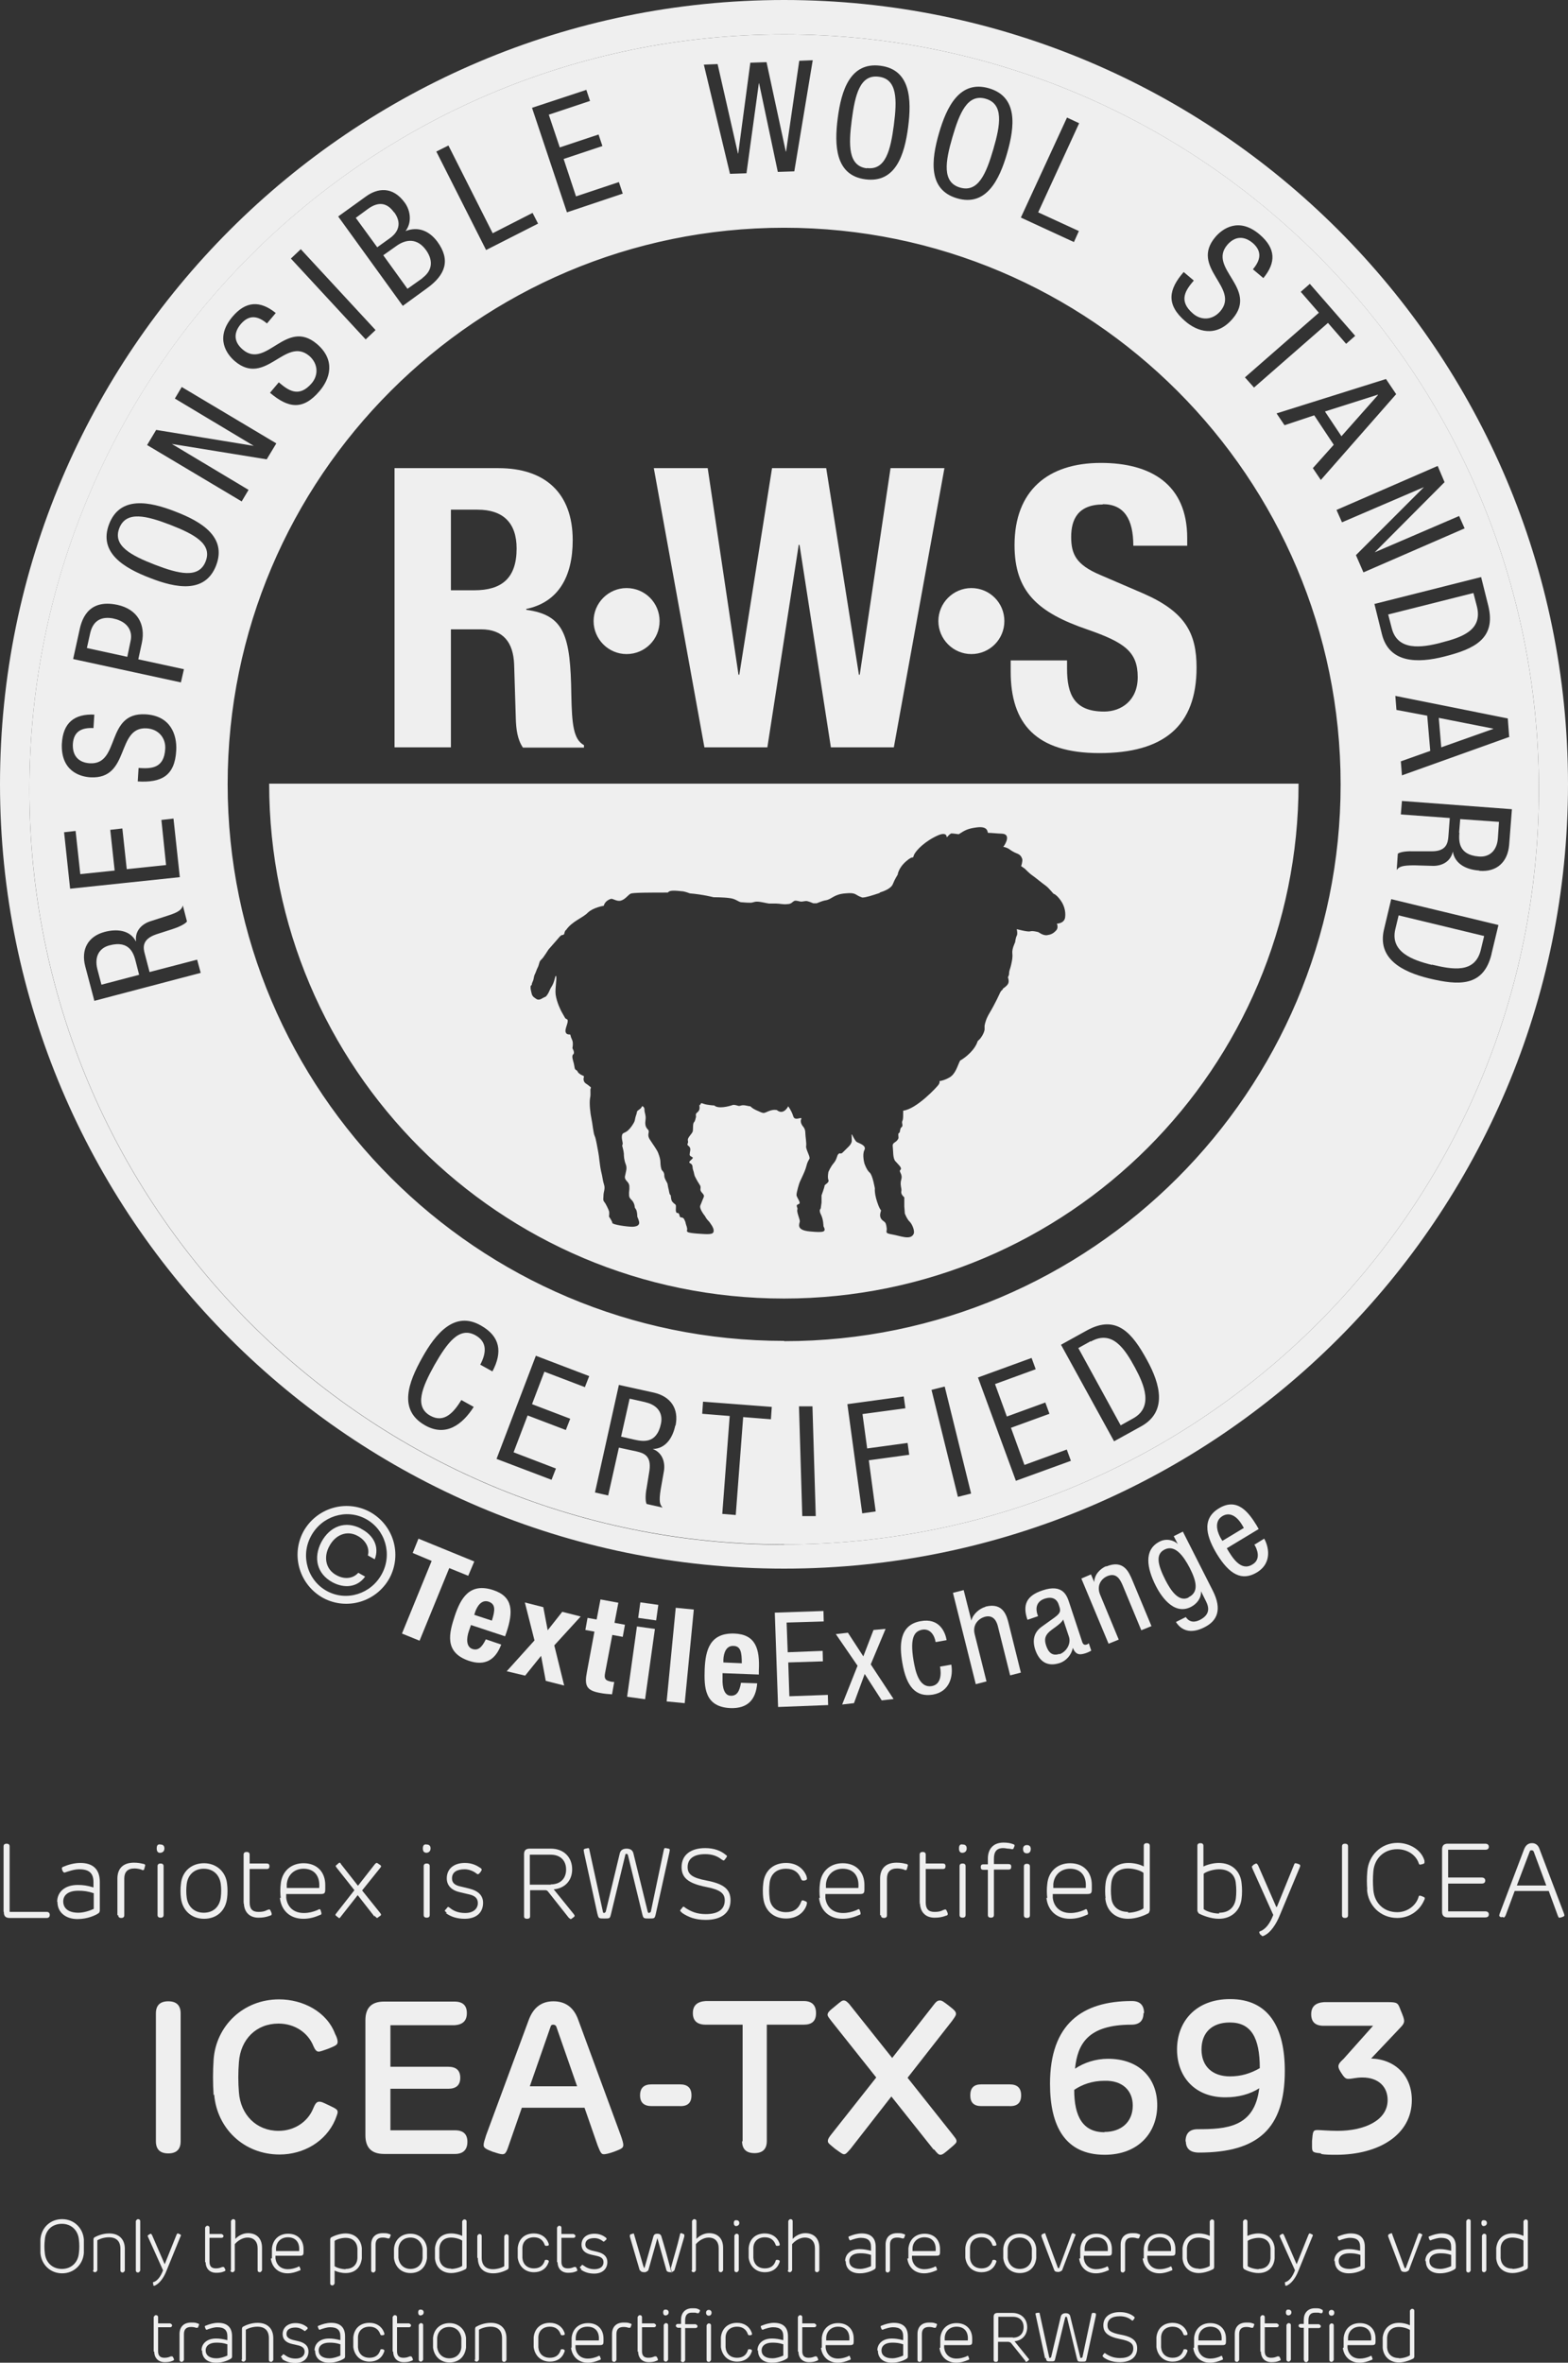
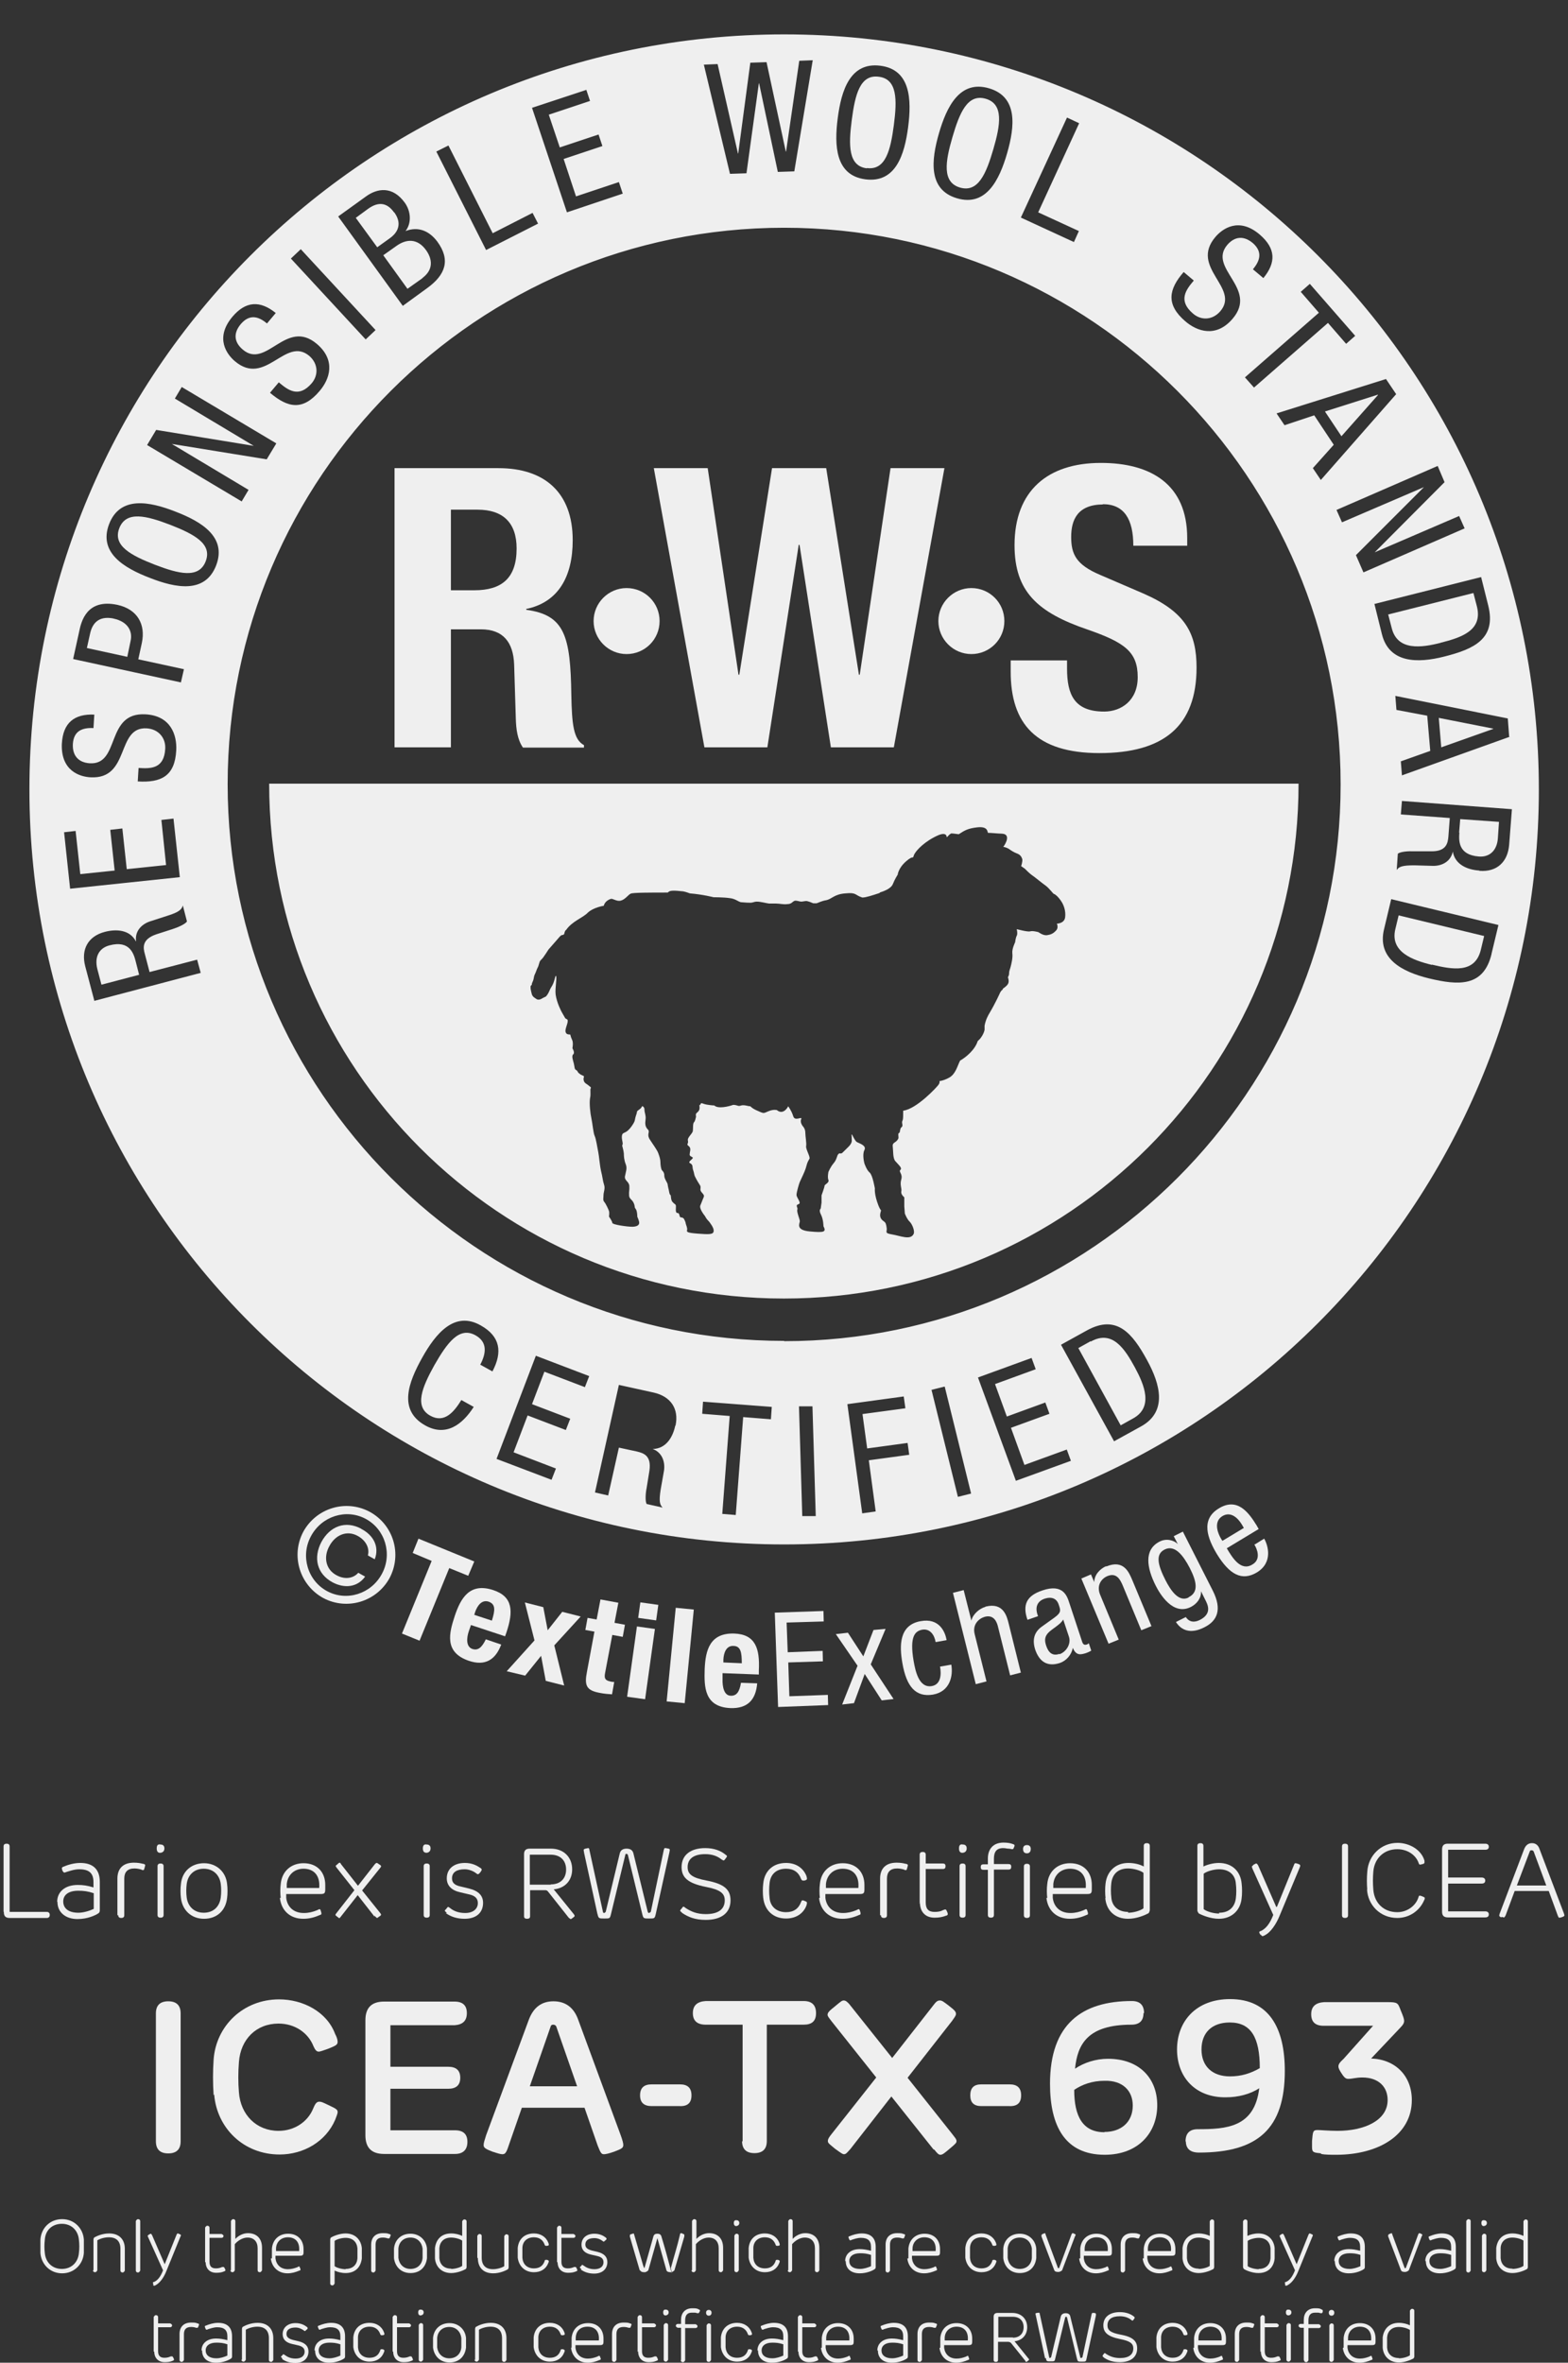
<svg xmlns="http://www.w3.org/2000/svg" id="Livello_2" data-name="Livello 2" viewBox="0 0 57.03 85.9">
  <rect x="0" y="0" width="57.03" height="85.9" fill="#333333" stroke="none" />
  <defs>
    <style>
      .cls-1 {
        fill: #efefef;
      }
    </style>
  </defs>
  <g id="uuid-f369e71c-c878-4a06-94ce-e486f441be12">
    <g>
      <g id="uuid-1dece1e9-f470-4b99-9de0-53f31a9fe100">
        <g>
-           <path class="cls-1" d="M28.52,0C12.79,0,0,12.79,0,28.51s12.79,28.52,28.52,28.52,28.51-12.79,28.51-28.52S44.24,0,28.52,0ZM28.52,56.16c-15.16,0-27.45-12.29-27.45-27.45S13.36,1.25,28.52,1.25s27.45,12.29,27.45,27.45-12.29,27.45-27.45,27.45h0Z" />
-           <path class="cls-1" d="M23.48,50.98l-.58-.13-.31,1.38.48.11c.29.06.81.18.97-.58.08-.38-.12-.68-.57-.78h.01Z" />
          <path class="cls-1" d="M14.33,7.72c-.24-.34-.55-.41-.94-.13l-.45.33.78,1.07.46-.33c.17-.12.52-.44.16-.94h-.01Z" />
          <path class="cls-1" d="M31.53,6.11c.68.09.86-.65.98-1.56.12-.92.13-1.68-.55-1.76-.68-.09-.86.65-.98,1.57-.12.92-.13,1.68.55,1.76h0Z" />
          <path class="cls-1" d="M52.08,35.07c.75.18,1.57.33,1.78-.54l.12-.5-3.11-.75-.12.5c-.2.83.63,1.13,1.33,1.3h0Z" />
          <path class="cls-1" d="M4.14,22.49c-.43-.09-.75.05-.86.53l-.12.54,1.47.32.12-.58c.08-.35-.1-.7-.62-.81h0Z" />
          <path class="cls-1" d="M6.19,19.08c-.86-.33-1.6-.52-1.85.12-.25.64.42.99,1.29,1.33.86.33,1.6.52,1.85-.12.25-.64-.42-.99-1.29-1.33Z" />
          <path class="cls-1" d="M15.36,10.11c.42-.31.36-.7.14-1.01-.32-.45-.73-.41-1.08-.16l-.48.34.88,1.22.55-.39h-.01Z" />
          <path class="cls-1" d="M3.98,34.37c-.38.1-.55.42-.44.86l.15.57,1.37-.36-.12-.47c-.07-.28-.21-.8-.96-.6Z" />
          <polygon class="cls-1" points="50.12 14.36 50.11 14.35 48.19 14.96 48.79 15.86 50.12 14.36" />
          <path class="cls-1" d="M34.92,6.82c.66.19.95-.51,1.21-1.4.26-.89.38-1.64-.28-1.83s-.95.51-1.21,1.4-.38,1.64.28,1.83Z" />
          <path class="cls-1" d="M39.67,48.76l-.45.25,1.54,2.81.45-.25c.75-.41.41-1.22.07-1.85-.37-.68-.82-1.38-1.6-.95h-.01Z" />
          <path class="cls-1" d="M52.39,23.37c.75-.19,1.54-.44,1.33-1.31l-.13-.5-3.1.78.13.5c.21.83,1.08.71,1.78.53h-.01Z" />
          <polygon class="cls-1" points="54.31 26.5 54.31 26.49 52.33 26.1 52.42 27.17 54.31 26.5" />
          <path class="cls-1" d="M28.52,1.25C13.36,1.25,1.07,13.54,1.07,28.7s12.29,27.45,27.45,27.45,27.45-12.29,27.45-27.45S43.69,1.25,28.52,1.25ZM54.9,26.79l-3.91,1.4-.04-.51,1.07-.38-.11-1.28-1.12-.21-.04-.51,4.09.82.05.66h.01ZM50.78,14.33l-2.74,3.12-.29-.43.76-.85-.71-1.07-1.08.36-.29-.43,3.98-1.25s.37.55.37.55ZM47.64,10.32l1.65,1.89-.33.29-.66-.76-2.69,2.35-.33-.37,2.69-2.35-.66-.76s.33-.29.33-.29ZM43.04,9.88l.38.32c-.29.34-.58.73-.03,1.2.3.26.71.24.99-.08.74-.86-1.13-1.59-.17-2.71.24-.28.84-.74,1.61-.08.58.5.6,1.01.13,1.58l-.38-.32c.27-.32.35-.64,0-.95-.32-.27-.65-.26-.93.06-.73.86,1.14,1.58.19,2.69-.6.7-1.29.46-1.72.09-.71-.61-.61-1.16-.05-1.8h-.02ZM38.8,4.27l.45.21-1.49,3.24,1.48.68-.18.4-1.93-.89,1.68-3.64h0ZM34.15,4.85c.28-.97.76-1.95,1.82-1.64,1.06.31.94,1.39.66,2.36-.28.97-.76,1.95-1.82,1.64s-.94-1.39-.66-2.36ZM30.47,4.29c.13-1,.45-2.04,1.55-1.9,1.1.14,1.14,1.23,1.01,2.23s-.45,2.04-1.55,1.9c-1.1-.14-1.14-1.23-1.01-2.23ZM26.1,2.33l.74,3.25h.01l.44-3.3.59-.02.7,3.25h.01l.48-3.3.49-.02-.67,4.04-.6.02-.68-3.22h-.01l-.45,3.27-.6.02-.95-3.97.49-.02h.01ZM21.32,3.25l.14.42-1.5.5.4,1.19,1.41-.47.14.42-1.41.47.45,1.36,1.56-.52.14.42-2.03.68-1.27-3.8,1.97-.65v-.02ZM16.31,5.29l1.61,3.19,1.45-.74.2.39-1.89.96-1.81-3.58s.44-.22.44-.22ZM13.3,7.15c.42-.31.98-.4,1.43.23.21.3.25.72.02,1.02h0c.47-.18.87,0,1.16.39.48.66.3,1.2-.38,1.69l-.88.64-2.35-3.25s1-.72,1-.72ZM10.94,9.06l2.72,2.94-.36.34-2.72-2.94s.36-.34.36-.34ZM8.45,11.52c.49-.58,1.01-.6,1.58-.14l-.32.38c-.32-.27-.64-.34-.95.02-.27.32-.26.65.07.93.86.73,1.57-1.15,2.69-.21.71.6.47,1.29.1,1.72-.61.72-1.15.61-1.8.06l.32-.38c.34.29.73.58,1.2.03.25-.3.23-.71-.09-.99-.87-.73-1.59,1.14-2.71.19-.28-.24-.74-.83-.09-1.61ZM5.68,15.63l3.55.58h0l-2.87-1.72.25-.42,3.44,2.05-.35.58-3.45-.56h0l2.79,1.67-.25.42-3.44-2.05s.33-.55.33-.55ZM2.88,22.96c.07-.34.26-1.21,1.39-.97.73.16,1.03.71.89,1.38l-.13.6,1.66.36-.11.48-3.92-.85s.22-1,.22-1ZM2.25,27.04c.04-.76.45-1.09,1.18-1.06l-.03.49c-.42-.02-.72.11-.75.58-.02.41.19.67.61.7,1.13.07.56-1.86,2.03-1.78.92.05,1.15.75,1.12,1.31-.05.94-.55,1.18-1.4,1.13l.03-.49c.45.03.93.03.97-.7.02-.39-.24-.71-.67-.74-1.13-.07-.59,1.86-2.05,1.78-.37-.02-1.09-.22-1.04-1.24v.02ZM2.31,30.26l.44-.05.17,1.57,1.25-.13-.16-1.48.44-.05.16,1.48,1.43-.15-.17-1.64.44-.05.23,2.13-3.99.42-.22-2.06h-.02ZM3.43,36.38l-.33-1.25c-.16-.61.1-1.09.71-1.25.42-.11.91-.08,1.13.34h.01c-.05-.35.18-.61.5-.72l.65-.21c.42-.13.51-.23.55-.37l.15.58c-.06.1-.34.22-.53.28l-.59.19c-.52.18-.48.48-.41.72l.17.65,1.73-.45.13.48-3.88,1.02h0ZM7.86,20.56c-.4,1.03-1.47.82-2.41.45-.94-.36-1.88-.92-1.48-1.96.4-1.03,1.47-.82,2.41-.45.94.36,1.88.92,1.48,1.96ZM17.47,49.61c.21-.4.27-.81-.17-1.06-.6-.34-1.04.28-1.5,1.08-.45.81-.74,1.51-.15,1.84.52.29.87-.15,1.13-.57l.45.25c-.41.64-1.01,1.1-1.77.67-.99-.56-.6-1.57-.11-2.45.49-.88,1.18-1.73,2.14-1.18.71.4.79.97.42,1.67l-.45-.25h.01ZM21.27,50.43l-1.47-.56-.45,1.18,1.39.53-.16.41-1.39-.53-.51,1.34,1.54.59-.16.41-2-.76,1.43-3.75,1.94.74-.16.41h0ZM24.56,51.83c-.09.43-.34.84-.82.85h0c.33.12.46.45.41.79l-.12.68c-.07.44-.03.56.07.66l-.58-.13c-.06-.1-.04-.4,0-.59l.1-.62c.08-.55-.21-.64-.46-.7l-.65-.14-.39,1.74-.48-.11.87-3.91,1.27.28c.61.14.92.58.79,1.2h-.01ZM28.04,51.6l-1.01-.08-.27,3.56-.49-.04.27-3.56-1-.08.03-.44,2.5.19-.03.44h0ZM29.18,55.14l-.12-4.01h.49l.12,3.99h-.49v.02ZM31.85,54.95l-.49.07-.54-3.97,2.05-.28.06.43-1.56.21.17,1.25,1.47-.2.06.43-1.47.2s.25,1.86.25,1.86ZM34.84,54.42l-.96-3.89.48-.12.96,3.89-.48.12ZM36.95,53.84l-1.38-3.76,1.95-.71.15.41-1.48.54.43,1.18,1.4-.51.15.41-1.4.51.49,1.35,1.54-.56.15.41-2.01.73h0ZM41.5,51.86l-.98.54-1.93-3.51.94-.52c1.09-.6,1.66.11,2.19,1.08.49.89.74,1.88-.22,2.41ZM28.52,48.75c-11.16,0-20.24-9.08-20.24-20.24S17.36,8.28,28.52,8.28s20.24,9.08,20.24,20.24-9.08,20.24-20.24,20.24h0ZM49.32,20.18l2.47-2.47h0l-2.98,1.28-.2-.45,3.68-1.6.25.59-2.54,2.55h0l3.07-1.32.2.45-3.68,1.6-.27-.62h0ZM49.98,21.96l3.89-.98.26,1.04c.3,1.21-.53,1.58-1.6,1.85-.98.25-2.01.24-2.27-.82l-.27-1.09h0ZM54.25,34.68c-.29,1.21-1.2,1.15-2.28.89-.98-.24-1.89-.72-1.63-1.79l.26-1.09,3.9.94-.25,1.04h0ZM53.8,31.65c-.44-.03-.88-.22-.96-.69h0c-.07.34-.36.52-.71.52l-.69-.02c-.44,0-.56.05-.64.17l.04-.59c.09-.08.39-.1.59-.09h.62c.55.01.61-.29.63-.54l.05-.67-1.78-.13.04-.49,4,.3-.1,1.29c-.05.63-.45,1-1.08.95h0Z" />
          <path class="cls-1" d="M53.08,30.26c-.02.29-.06.82.71.88.39.03.66-.22.69-.67l.04-.59-1.41-.1-.04.49h.01Z" />
          <path class="cls-1" d="M16.4,22.88h1.09c.82,0,1.18.48,1.21,1.28l.06,1.95c.01.4.06.78.26,1.07h2.22v-.09c-.38-.2-.44-.75-.46-1.82-.03-2.15-.24-2.91-1.64-3.1v-.03c1.15-.24,1.69-1.15,1.69-2.5,0-1.73-1.02-2.62-2.7-2.62h-3.78v10.15h2.05s0-4.29,0-4.29ZM16.4,18.53h.97c.92,0,1.42.47,1.42,1.41,0,1.09-.55,1.52-1.54,1.52h-.85v-2.93Z" />
          <polygon class="cls-1" points="27.91 27.17 29.05 19.81 29.08 19.81 30.22 27.17 32.51 27.17 34.35 17.02 32.39 17.02 31.27 24.53 31.24 24.53 30.05 17.02 28.08 17.02 26.89 24.53 26.86 24.53 25.74 17.02 23.78 17.02 25.62 27.17 27.91 27.17" />
          <path class="cls-1" d="M40.11,18.33c.78,0,1.11.55,1.11,1.51h1.96v-.28c0-1.95-1.32-2.73-3.14-2.73-1.93,0-3.14,1.01-3.14,2.99,0,1.69.84,2.45,2.66,3.07,1.35.47,1.82.81,1.82,1.73,0,.85-.6,1.25-1.22,1.25-1.08,0-1.35-.61-1.35-1.56v-.3h-2.05v.41c0,1.88.91,2.96,3.23,2.96s3.53-.97,3.53-3.11c0-1.24-.4-2.02-1.93-2.69l-1.58-.68c-.87-.37-1.05-.75-1.05-1.38s.24-1.18,1.17-1.18h-.02Z" />
          <path class="cls-1" d="M22.79,23.78c.66,0,1.2-.53,1.2-1.2s-.54-1.2-1.2-1.2-1.2.54-1.2,1.2.54,1.2,1.2,1.2Z" />
          <path class="cls-1" d="M35.33,23.78c.66,0,1.2-.53,1.2-1.2s-.54-1.2-1.2-1.2-1.2.54-1.2,1.2.54,1.2,1.2,1.2Z" />
          <path class="cls-1" d="M28.51,47.21c10.34,0,18.72-8.38,18.72-18.72H9.79c0,10.34,8.38,18.72,18.72,18.72ZM19.34,35.82c0-.06.01-.08.05-.17.02-.04.03-.16.05-.2.07-.14.07-.19.12-.28.03-.05.05-.17.08-.23.03-.04.1-.1.13-.15.04-.06.12-.17.18-.27l.35-.4c.16-.2.14-.08.22-.16,0,0,.02-.13.07-.15.22-.32.61-.44.79-.63.2-.19.58-.25.58-.25,0,0,.03-.18.26-.25.07-.02.22.11.37.06.15-.04.27-.22.35-.25.07-.04.71-.04,1.35-.04.05-.06.12-.09.48-.05.1,0,.21.04.32.08.48.04.86.14.86.14,0,0,.36,0,.57.03.22.02.31.12.42.15.05,0,.18.02.36.02.07,0,.14-.04.22-.04.15,0,.31.05.45.07.07,0,.16,0,.26,0,.13,0,.26.04.41.02.15,0,.18-.09.26-.12.07-.02.18.03.24.03s.16-.03.21-.02c.13.03.19.07.23.08h.12c.07-.02.17-.08.34-.11.22-.04.29-.22.71-.25.41-.04.33.06.61.15h.02c.11,0,.36-.08.6-.16.03-.02.04-.03.04-.03,0,0,.37-.1.45-.29.08-.2.18-.35.18-.35,0,0,.02-.24.31-.49s.22-.04.28-.22c.07-.18.43-.53.9-.73.2-.08.29-.03.29.07h.02s.09-.11.15-.13c.07,0,.26.03.27.03.23-.15.34-.21.67-.25.43-.05.36.2.4.2.13,0,.27.02.51.03.31.02.14.35.04.48.04,0,.13.03.2.07.08.06.19.13.3.17s.16.11.19.2c.02.09-.04.26-.04.26,0,0,.09.06.13.09.04.04.2.2.28.25.08.05.34.27.47.36s.29.31.31.31c.03,0,.14.08.25.24.11.15.19.38.16.61s-.3.23-.3.23c0,0,.07.15-.03.25-.1.11-.19.15-.33.17-.14.02-.31-.11-.31-.11,0,0-.21-.06-.3-.03-.09.03-.49-.08-.49-.08,0,0,.04.17,0,.24-.04.07-.06.24-.06.24,0,0-.12.24-.1.4s-.03.36-.06.48c-.03.12-.06.15-.06.27,0,.03-.02.08-.04.12.07.22,0,.28-.19.42v.03c-.06.02-.11.14-.11.14,0,0-.15.34-.37.71-.12.2-.16.35-.18.46v.03h0c0,.07,0,.12,0,.12,0,0-.02.13-.13.28-.03.05-.08.09-.12.13-.1.32-.43.59-.64.71-.1.19-.16.49-.4.62-.1.06-.3.13-.35.12,0,.03.02.05-.03.13s-.8.89-1.29.95c0,.16,0,.3-.02.35-.06.09.04.19-.04.25-.07.05-.04.19-.09.21-.06.02,0,.16-.03.21-.08.16-.22.12-.2.28s0,.42.09.53.27.25.19.32.09.14.03.35.03.33,0,.44c-.02.11.11.21.11.21v.33l.02.26s.08.21.18.3c.09.09.19.34.14.44-.11.24-.48.07-.78.02s-.18-.09-.2-.23-.03-.2-.11-.25c-.07-.05-.16-.13-.12-.3.04-.18.04,0-.07-.27-.16-.41-.13-.62-.13-.62,0,0-.08-.49-.19-.58s-.19-.33-.19-.33c0,0-.09-.32,0-.49.09-.18-.23-.25-.29-.3-.06-.05-.16-.26-.16-.26h-.02s.01.07.01.22-.18.27-.3.4c-.12.13-.11.02-.18.08s-.05.19-.18.34c-.12.14-.19.32-.19.32,0,0-.04.19,0,.29.04.1-.14.16-.14.21s-.11.35-.11.35v.26l-.03.22s-.08.05.01.22c.09.18.09.42.09.42.11.21.03.24-.5.19-.53-.05-.36-.29-.36-.37s-.12-.34-.09-.42c.03-.08-.09-.16.04-.2.13-.04-.07-.23-.07-.34,0-.1.1-.43.12-.47s.12-.26.12-.26c0,0,.09-.19.12-.32s.07-.19.11-.26-.14-.35-.12-.46c.02-.11-.03-.36-.03-.49s-.07-.21-.07-.21c0,0-.14-.15-.08-.28.05-.13-.23.1-.29-.11-.03-.1-.08-.21-.18-.36-.2.35-.41.14-.41.14,0,0-.12-.04-.31.04-.2.08-.14.1-.45-.04-.09-.04-.16-.09-.21-.14-.08,0-.22-.06-.33-.03-.12.04-.1,0-.25-.02h-.05c-.16.06-.55.15-.68.02,0,0-.09,0-.27-.03s-.2-.1-.24,0c-.01.03-.03.03-.04,0,.07.3-.14.26-.12.38.01.12,0,.05-.02.16-.03.11-.05.08-.07.14-.02.07-.01.16-.02.27s-.21.24-.18.36c.03.12-.07.12.02.19s.07.14.05.25,0,.11.09.16-.2.16-.08.22.07.14.11.25.03.14.06.22c.04.08.08.16.17.3.1.13-.03.17.09.3s.07.13.02.27-.03.07-.08.2c-.04.13.17.38.17.38,0,0,.05.1.11.16.06.06.06.07.11.14.05.07.12.19.09.28s-.18.09-.57.06-.41-.06-.39-.13-.04-.19-.05-.24c0-.05-.06-.16-.06-.16,0,0-.03-.06-.11-.06s-.03-.16-.13-.16-.04-.23-.06-.28c-.02-.05-.02-.02-.11-.11s-.05-.25-.09-.27-.04-.14-.08-.28c-.03-.14,0-.09-.06-.2s-.08-.16-.08-.24-.04-.13-.08-.17c-.04-.04-.06-.21-.06-.3s-.03-.2-.08-.33-.19-.31-.31-.5c-.12-.2.03-.26-.07-.36-.1-.1-.1-.22-.08-.36s-.04-.25-.04-.35c0-.08-.02-.1-.08-.14-.02.04-.05.09-.1.12-.14.1-.06.05-.13.23-.06.18,0,.16-.16.39-.16.22-.24.21-.3.25-.07.04-.06.18-.03.31.03.13-.03.1,0,.18.02.08.04.15.05.25,0,.1.01.24.07.39.06.15,0,.27-.03.44-.02.16.15.18.16.35s-.02.18-.01.33c0,.14.11.15.17.29s.01.14.07.21.06.29.06.29c0,0,.03.05.06.16.03.1-.01.19-.23.2-.22,0-.74-.08-.74-.14s-.12-.23-.12-.23c0,0,.02-.14,0-.2s-.11-.26-.17-.33c-.06-.07-.03-.14-.03-.25s.07-.24.02-.38c-.05-.15-.05-.27-.11-.5-.05-.23-.07-.54-.1-.68s-.08-.49-.13-.59-.08-.46-.12-.64-.08-.54-.05-.73c.04-.18-.01-.33.03-.37v-.03s-.13-.11-.17-.13c-.12-.07-.1-.21-.08-.25s-.09-.05-.17-.12c-.08-.06-.05-.1-.12-.13-.06-.03-.05-.12-.08-.24-.03-.12-.09-.27-.02-.33s-.03-.22-.03-.22c0,0,.04-.2-.01-.3-.03-.06-.05-.12-.07-.2-.06,0-.13,0-.16-.07-.06-.12.11-.36.06-.47h0s-.08-.05-.08-.05c0,0-.07-.12-.12-.21-.03-.05-.19-.36-.23-.65-.03-.23.06-.64.01-.68-.03-.03-.04.22-.17.41-.06.09-.07.17-.14.27-.07.1-.05.06-.16.12-.08.05-.16.09-.24.04-.14-.09-.16-.12-.19-.27-.01-.07-.03-.09-.02-.2l.03-.04Z" />
          <path class="cls-1" d="M13.14,55.58c-.58-.31-1.14-.09-1.45.48-.3.57-.17,1.16.41,1.47.42.22.89.19,1.18-.21l-.25-.14c-.17.2-.48.26-.79.09-.4-.21-.48-.67-.26-1.06.21-.4.63-.59,1.03-.37.31.17.44.46.37.71l.25.14c.18-.47-.06-.88-.48-1.1h-.01Z" />
          <path class="cls-1" d="M13.44,54.96c-.87-.46-1.94-.13-2.41.73-.46.87-.13,1.94.73,2.41.87.46,1.94.13,2.41-.73.46-.87.14-1.94-.73-2.41ZM13.89,57.22c-.39.73-1.28,1.01-1.99.63s-.98-1.28-.59-2c.39-.73,1.28-1.01,1.99-.63s.98,1.28.59,2Z" />
          <polygon class="cls-1" points="17.25 56.77 15.22 55.94 15.01 56.46 15.7 56.75 14.62 59.39 15.26 59.65 16.34 57.01 17.03 57.29 17.25 56.77" />
          <path class="cls-1" d="M17.94,57.81c-.85-.28-1.18.28-1.4.94-.2.61-.4,1.32.51,1.63.59.2.97-.03,1.18-.59l-.56-.19c-.14.29-.28.42-.49.35-.23-.08-.22-.39-.12-.67l.07-.2,1.24.41.05-.14c.25-.75.25-1.3-.48-1.54ZM17.89,58.92l-.64-.21.03-.1c.08-.23.24-.46.49-.38.26.09.24.31.12.69Z" />
          <polygon class="cls-1" points="20.45 58.6 19.92 59.27 19.76 58.43 19.09 58.26 19.44 59.64 18.43 60.76 19.1 60.92 19.68 60.2 19.85 61.11 20.52 61.28 20.16 59.82 21.12 58.77 20.45 58.6" />
          <path class="cls-1" d="M22.49,58.27l-.65-.12-.14.73-.33-.06-.08.44.33.06-.27,1.45c-.1.51-.03.69.48.78.15.03.29.04.43.05l.08-.45s-.1,0-.15-.02c-.19-.04-.22-.12-.18-.32l.26-1.37.38.07.08-.44-.38-.07.14-.73Z" />
          <rect class="cls-1" x="22.03" y="60.12" width="2.58" height=".66" transform="translate(-39.78 75.19) rotate(-82.05)" />
          <rect class="cls-1" x="23.29" y="58.25" width=".57" height=".66" transform="translate(-37.7 73.83) rotate(-82.05)" />
          <rect class="cls-1" x="23.03" y="59.86" width="3.42" height=".66" transform="translate(-37.56 78.99) rotate(-84.45)" />
          <path class="cls-1" d="M26.71,59.39c-.89-.03-1.05.6-1.08,1.29-.02.64-.02,1.38.94,1.42.62.02.92-.3.97-.9l-.59-.02c-.05.31-.15.48-.37.47-.24,0-.31-.31-.3-.61v-.21l1.32.05v-.15c.04-.79-.12-1.31-.89-1.34ZM26.31,60.44v-.1c.01-.24.1-.51.36-.5.27,0,.31.23.31.63l-.68-.03h.01Z" />
          <polygon class="cls-1" points="28.71 61.67 28.67 60.44 29.93 60.4 29.92 60.02 28.65 60.07 28.61 58.99 29.96 58.95 29.95 58.57 28.18 58.63 28.3 62.06 30.12 61.99 30.11 61.62 28.71 61.67" />
          <polygon class="cls-1" points="32.21 59.22 31.77 59.26 31.4 60.22 30.84 59.36 30.4 59.41 31.19 60.56 30.63 61.97 31.06 61.92 31.45 60.86 32.07 61.82 32.5 61.77 31.67 60.51 32.21 59.22" />
          <path class="cls-1" d="M34.19,60.59c.05.27.04.65-.3.71-.48.08-.6-.58-.66-.91-.16-.93.07-1.09.31-1.14.3-.05.45.21.49.45l.4-.07c-.05-.29-.26-.82-.95-.69-.78.14-.77.89-.66,1.52.15.87.49,1.25,1.11,1.15.63-.11.74-.69.67-1.09l-.4.07h-.01Z" />
          <path class="cls-1" d="M35.84,58.42c-.22.06-.46.27-.51.5h0l-.28-1.11-.39.1.83,3.32.39-.1-.43-1.72c-.09-.36.16-.57.37-.63.35-.09.45.22.49.41l.43,1.72.39-.1-.44-1.77c-.07-.29-.2-.79-.84-.63h-.01Z" />
          <path class="cls-1" d="M39.52,59.79c-.12.04-.15-.06-.18-.16l-.45-1.36c-.08-.25-.23-.7-.97-.45-.58.19-.74.52-.55,1.07l.38-.13v-.02c-.04-.09-.17-.48.25-.62.26-.08.44,0,.51.23.07.2.09.28-.16.46l-.46.33c-.28.2-.35.48-.24.83.15.44.44.64.9.49.23-.08.42-.29.47-.55h0c.12.3.3.24.45.2.1-.03.19-.08.22-.1l-.09-.27s-.03.04-.08.05ZM38.53,60.13c-.26.09-.4-.06-.48-.3-.07-.21-.04-.33.06-.45.14-.16.46-.31.56-.5l.21.63c.08.25-.09.54-.34.63h-.01Z" />
          <path class="cls-1" d="M40.23,56.94c-.23.1-.43.32-.43.58h0l-.12-.28-.35.15.99,2.37.37-.15-.68-1.64c-.14-.35.07-.59.27-.67.34-.14.47.15.55.33l.68,1.64.37-.15-.7-1.68c-.12-.28-.31-.75-.94-.49h-.01Z" />
          <path class="cls-1" d="M43.03,55.68l-.34.17.15.29h0c-.14-.15-.43-.22-.67-.09-.58.3-.45.97-.14,1.59.15.3.63,1.12,1.29.78.23-.12.38-.34.36-.57h0l.15.3c.08.16.28.5-.18.74-.19.1-.39.1-.52-.1l-.36.18c.35.54.9.26,1.04.19.46-.23.65-.64.3-1.33l-1.09-2.15h0ZM43.23,58.08c-.36.18-.65-.26-.84-.63-.28-.55-.37-.94-.04-1.11.38-.2.69.22.92.66.24.47.35.88-.04,1.07h0Z" />
          <path class="cls-1" d="M45.62,56.15c.1.16.26.54-.07.73-.42.26-.73-.25-.93-.59l1.16-.7-.08-.14c-.29-.47-.7-1.02-1.37-.61-.68.41-.4,1.11-.07,1.66.46.75.91.99,1.45.67.6-.36.41-.99.27-1.23l-.34.21h-.02ZM44.46,56.02l-.05-.08c-.08-.13-.31-.6.05-.82.3-.18.56.06.71.31l.07.12-.78.47Z" />
        </g>
      </g>
      <g>
        <g>
          <path class="cls-1" d="M5.67,77.85v-4.65c0-.29.15-.44.45-.44s.45.15.45.44v4.65c0,.29-.15.44-.45.44s-.45-.15-.45-.44Z" />
          <path class="cls-1" d="M7.77,76.18c-.03-.45-.03-.87,0-1.31.09-1.21,1.07-2.18,2.38-2.18.87,0,1.74.45,2.04,1.26.05.09.09.2.09.28,0,.11-.06.14-.33.25-.17.06-.3.11-.36.11-.09,0-.14-.09-.19-.2-.19-.48-.67-.82-1.27-.82-.81,0-1.38.57-1.44,1.4-.03.37-.03.75,0,1.1.06.82.64,1.4,1.44,1.4.59,0,1.07-.34,1.26-.81.06-.14.11-.25.22-.25.08,0,.12.02.33.12.3.14.34.17.34.26,0,.06-.05.17-.09.28-.34.79-1.15,1.26-2.02,1.26-1.31,0-2.28-.96-2.38-2.18l-.02.02h0Z" />
          <path class="cls-1" d="M13.29,77.61v-4.16c0-.46.23-.68.68-.68h2.56c.3,0,.45.14.45.42s-.15.42-.45.44h-2.33v1.51h2.1c.29,0,.44.13.44.4s-.15.4-.44.4h-2.1v1.51h2.35c.3,0,.45.14.45.42s-.15.44-.45.44h-2.58c-.46,0-.68-.23-.68-.68v-.02Z" />
          <path class="cls-1" d="M17.95,78.24c-.3-.11-.36-.16-.36-.25,0-.08.03-.17.09-.36l1.55-4.19c.17-.46.47-.68.9-.68s.74.22.9.67l1.55,4.21c.06.17.09.28.09.34,0,.11-.05.14-.34.25-.17.06-.3.09-.36.09-.09,0-.12-.03-.23-.31l-.48-1.38h-2.28l-.48,1.38c-.09.28-.14.31-.23.31-.06,0-.17-.03-.34-.09l.02.02h0ZM20.99,75.85l-.76-2.18s-.03-.06-.11-.06c-.05,0-.08.02-.09.06l-.76,2.18s1.72,0,1.72,0Z" />
          <path class="cls-1" d="M23.28,76.18c0-.27.14-.4.42-.4h1.03c.28,0,.42.13.42.4s-.14.4-.42.39h-1.03c-.28,0-.42-.13-.42-.39Z" />
          <path class="cls-1" d="M27.01,77.85v-4.24h-1.34c-.31,0-.47-.14-.47-.42s.16-.42.47-.44h3.56c.3,0,.45.15.45.44s-.15.42-.45.42h-1.34v4.23c0,.29-.15.44-.45.44s-.45-.15-.45-.44l.02.02h0Z" />
          <path class="cls-1" d="M33.94,78.13l-1.52-1.91-1.49,1.91c-.11.12-.16.19-.23.19-.06,0-.12-.05-.33-.2-.2-.17-.26-.2-.26-.28s.06-.16.14-.26l1.62-2.05-1.63-2.05c-.08-.11-.14-.17-.14-.23,0-.08.06-.14.26-.3.23-.19.26-.22.33-.22s.12.05.19.12l1.57,1.97,1.54-1.97c.06-.08.12-.12.19-.12.08,0,.12.03.33.19.22.17.26.22.26.3,0,.06-.05.12-.14.25l-1.62,2.07,1.62,2.04c.09.12.16.19.16.26,0,.06-.02.09-.25.28-.2.17-.26.22-.34.22-.06,0-.12-.06-.22-.19h-.02l-.02-.02Z" />
          <path class="cls-1" d="M35.29,76.18c0-.27.13-.4.4-.4h1.03c.28,0,.42.13.42.4s-.14.4-.42.39h-1.03c-.27,0-.4-.13-.4-.39Z" />
          <path class="cls-1" d="M41.59,73.19c0,.28-.15.42-.44.42-1.58,0-1.96.7-2.05,1.6.33-.22.75-.36,1.2-.36,1.13,0,1.79.7,1.79,1.69s-.68,1.8-1.91,1.8c-1.44,0-1.99-1.04-1.99-2.58,0-2.18,1.17-3.01,2.98-3.01.29,0,.44.15.44.44h-.02ZM40.17,77.51c.61,0,1.03-.36,1.03-.96,0-.54-.37-.92-1.03-.9-.45,0-.82.14-1.1.33,0,.96.31,1.54,1.1,1.54h0Z" />
          <path class="cls-1" d="M43.12,77.85c0-.29.15-.44.44-.44,1.04,0,2.07-.06,2.24-1.49-.33.22-.78.33-1.2.33-1.12.02-1.79-.73-1.79-1.74s.68-1.83,1.93-1.83c1.41,0,1.99,1.04,1.99,2.61,0,2.1-.98,2.97-3.12,2.97-.32,0-.48-.14-.48-.42v.02h0ZM44.73,75.49c.42,0,.76-.11,1.09-.3,0-1.1-.31-1.66-1.09-1.66-.65,0-1.03.37-1.03.98s.39.98,1.04.98h-.02,0Z" />
          <path class="cls-1" d="M48.06,78.29c-.28-.03-.34-.03-.34-.23v-.22c.03-.34.03-.4.2-.4.11,0,.42.03.73.03.96,0,1.82-.37,1.82-1.12,0-.48-.33-.82-.92-.82-.23,0-.37.05-.5.05-.09,0-.14-.02-.25-.19-.08-.12-.12-.2-.12-.26,0-.09.06-.16.19-.28l1.07-1.2h-1.8c-.3,0-.45-.14-.45-.42s.16-.42.47-.44h2.28c.4,0,.4.02.51.31.08.19.12.3.12.37s-.03.14-.14.25l-1.06,1.12c.89.03,1.48.64,1.48,1.51,0,1.27-1.21,1.99-2.75,1.99-.19,0-.4,0-.56-.03l.02-.02h0Z" />
        </g>
        <g>
          <path class="cls-1" d="M1.47,81.91c0-.17,0-.33,0-.49.03-.42.35-.74.79-.74s.76.33.79.74v.49c-.03.41-.35.74-.79.74s-.76-.33-.79-.74ZM2.25,82.49c.35,0,.59-.24.62-.58.02-.16.02-.32,0-.48-.03-.34-.27-.58-.62-.58s-.6.23-.62.58c-.02.16-.02.32,0,.48.03.34.27.58.62.58Z" />
          <path class="cls-1" d="M3.4,82.55v-1.13s0-.06.04-.08c.09-.05.29-.14.53-.14.36,0,.57.21.57.56v.79s-.03.07-.08.07-.08-.03-.08-.07v-.79c0-.27-.14-.42-.42-.42-.16,0-.32.05-.42.11v1.09s-.03.07-.08.07-.08-.03-.08-.07c0,0,.02,0,.02,0Z" />
          <path class="cls-1" d="M4.94,82.55v-1.8s.03-.07.08-.07.08.03.08.07v1.8s-.03.07-.08.07-.08-.03-.08-.07Z" />
          <path class="cls-1" d="M5.59,83.06s-.03-.05-.03-.06c0-.02,0-.03.05-.04.13-.06.23-.19.32-.42l-.54-1.2s-.02-.05-.02-.05,0-.02.05-.05c.04-.02.05-.03.06-.03.02,0,.03.02.05.05l.46,1.06s0,0,0,0,0,0,0,0l.43-1.07s.02-.05.04-.05c0,0,.03,0,.06.02.05.02.06.03.06.05,0,0,0,.02-.02.05l-.51,1.25c-.09.23-.23.42-.37.5-.03.02-.05.03-.07.03s-.03,0-.05-.05h0Z" />
          <path class="cls-1" d="M7.46,82.25v-1.26s.03-.07.08-.07.08.03.08.07v.23h.44s.07.03.07.07-.03.07-.07.07h-.44v.87c0,.16.07.24.23.24.1,0,.16-.02.23-.05,0,0,.03,0,.05,0s.03.02.05.06.02.05.02.06-.02.03-.05.04c-.09.04-.18.05-.29.05-.23,0-.38-.15-.38-.39h0Z" />
          <path class="cls-1" d="M8.4,82.55v-1.8s.03-.07.08-.07.08.03.08.07v.65c.11-.12.28-.21.46-.21.3,0,.51.18.51.53v.82s-.03.07-.08.07-.08-.03-.08-.07v-.8c0-.24-.13-.39-.37-.39-.18,0-.36.12-.46.24v.95s-.03.07-.08.07-.08-.03-.08-.07h.02Z" />
          <path class="cls-1" d="M9.89,82.1c0-.1,0-.25,0-.35.03-.33.26-.54.59-.54.35,0,.56.23.56.56v.1c0,.11-.02.14-.13.14h-.89v.1c.03.23.19.39.45.39.13,0,.23-.03.34-.07.04-.02.05-.03.06-.03s.03,0,.04.05c.02.04.02.05.02.06,0,.02,0,.03-.04.04-.14.06-.28.1-.43.1-.34,0-.57-.22-.61-.54,0,0,.03,0,.03,0ZM10.88,81.84c.03-.33-.14-.5-.41-.5-.24,0-.42.16-.43.4v.1h.85,0Z" />
          <path class="cls-1" d="M12.01,83.02v-1.6s0-.06.04-.08c.09-.05.31-.14.52-.14.34,0,.56.22.59.53,0,.11,0,.28,0,.38-.04.32-.24.53-.59.53-.15,0-.3-.04-.4-.09v.47s-.03.07-.08.07-.08-.03-.08-.07ZM12.57,82.49c.26,0,.41-.15.43-.38,0-.11,0-.26,0-.37-.02-.23-.17-.38-.43-.38-.14,0-.32.05-.4.11v.92c.08.06.26.11.4.11h0Z" />
          <path class="cls-1" d="M13.5,82.55v-.94c0-.26.15-.42.42-.42.1,0,.17,0,.23.03.03,0,.06.02.06.04,0,0,0,.02-.02.06-.02.05-.02.06-.04.06s-.04,0-.05,0c-.05-.02-.11-.03-.18-.03-.18,0-.26.09-.26.26v.94s-.03.07-.08.07-.08-.03-.08-.07Z" />
          <path class="cls-1" d="M14.33,82.1c0-.1,0-.25,0-.35.03-.33.27-.54.6-.54s.57.23.6.54c0,.1,0,.25,0,.35-.04.33-.26.54-.6.54s-.56-.23-.6-.54ZM14.93,82.49c.25,0,.42-.16.44-.4,0-.11,0-.23,0-.34-.03-.23-.19-.4-.44-.4s-.42.16-.44.4c0,.11,0,.23,0,.34.03.23.19.4.44.4Z" />
          <path class="cls-1" d="M15.82,82.11c0-.11,0-.27,0-.38.04-.32.24-.53.59-.53.15,0,.3.04.4.09v-.53s.03-.07.08-.07.08.03.08.07v1.66s0,.06-.04.08c-.09.05-.31.14-.52.14-.34,0-.56-.22-.59-.53ZM16.41,82.49c.14,0,.32-.05.4-.11v-.92c-.08-.06-.26-.11-.4-.11-.26,0-.41.15-.43.38,0,.11,0,.26,0,.37.02.23.17.38.43.38h0Z" />
          <path class="cls-1" d="M17.36,82.08v-.79s.03-.07.08-.07.08.03.08.07v.79c0,.27.14.42.41.42.15,0,.32-.05.41-.11v-1.09s.03-.07.08-.07.08.03.08.07v1.13s0,.06-.04.08c-.09.05-.29.14-.52.14-.36,0-.56-.21-.56-.56h-.02Z" />
          <path class="cls-1" d="M18.83,82.11c0-.11,0-.27,0-.38.03-.32.24-.53.59-.53.25,0,.44.13.52.33.02.05.02.06.02.07,0,.03,0,.04-.06.05h-.05s-.03,0-.04-.04c-.06-.17-.19-.27-.39-.27-.25,0-.41.15-.42.38,0,.11,0,.26,0,.37.02.23.17.38.42.38.2,0,.33-.09.39-.27,0-.03.02-.04.04-.04,0,0,.03,0,.05,0,.05.02.06.03.06.05,0,0,0,.03-.02.07-.08.21-.27.33-.52.33-.33,0-.55-.22-.59-.53Z" />
          <path class="cls-1" d="M20.26,82.25v-1.26s.03-.07.08-.07.08.03.08.07v.23h.44s.07.03.07.07-.03.07-.07.07h-.44v.87c0,.16.07.24.23.24.1,0,.16-.02.23-.05,0,0,.03,0,.05,0s.03.02.05.06c.01.03.02.05.02.06,0,.02-.02.03-.05.04-.09.04-.18.05-.29.05-.23,0-.38-.15-.38-.39h0Z" />
          <path class="cls-1" d="M21.14,82.49s-.05-.04-.05-.05,0-.02.04-.05c.03-.04.04-.05.05-.05,0,0,.03.02.05.03.08.06.2.13.39.13.22,0,.33-.11.33-.25,0-.12-.06-.19-.23-.23l-.22-.05c-.23-.05-.35-.17-.35-.36,0-.24.18-.4.47-.4.19,0,.32.07.4.13.03.02.04.04.04.05,0,.02,0,.03-.04.06s-.05.05-.06.05-.03-.02-.05-.03c-.06-.05-.17-.1-.29-.1-.21,0-.33.08-.33.23,0,.1.05.17.23.22l.21.05c.25.06.36.19.36.37,0,.25-.18.42-.48.42-.19,0-.35-.05-.49-.15,0,0,.02,0,.02,0Z" />
          <path class="cls-1" d="M23.27,82.55l-.36-1.23s0-.05,0-.05c0-.02,0-.03.06-.05.04,0,.05-.02.06-.02.03,0,.03.02.04.06.12.41.23.79.35,1.2.08.28.09.28,0,.02-.12-.4,0,0,.02-.02.11-.39.22-.78.33-1.17.02-.05.06-.08.14-.08s.12.03.14.08c.12.39.23.79.33,1.17.07.26.08.26.02,0-.09-.38,0,0,0,0,.11-.41.23-.78.33-1.21,0-.04.02-.06.04-.06,0,0,.04,0,.06.02.06.02.06.03.06.05,0,0,0,.02,0,.05l-.36,1.23s-.06.07-.14.07c-.09,0-.14-.03-.15-.07l-.33-1.17s0,0,0,0,0,0,0,0l-.33,1.17s-.06.07-.14.07-.14-.02-.15-.07h0Z" />
          <path class="cls-1" d="M25.17,82.55v-1.8s.03-.07.08-.07.08.03.08.07v.65c.11-.12.28-.21.46-.21.3,0,.51.18.51.53v.82s-.03.07-.08.07-.08-.03-.08-.07v-.8c0-.24-.13-.39-.37-.39-.18,0-.36.12-.46.24v.95s-.03.07-.08.07-.08-.03-.08-.07h.02Z" />
          <path class="cls-1" d="M26.79,80.72c.06,0,.1.04.1.1s-.04.1-.1.11-.1-.03-.1-.11.04-.11.1-.1ZM26.71,82.54v-1.26s.03-.07.08-.07.08.03.08.07v1.26s-.03.07-.08.07-.08-.03-.08-.07Z" />
          <path class="cls-1" d="M27.23,82.11c0-.11,0-.27,0-.38.03-.32.24-.53.59-.53.25,0,.44.13.52.33.02.05.02.06.02.07,0,.03,0,.04-.06.05h-.05s-.03,0-.04-.04c-.06-.17-.19-.27-.39-.27-.25,0-.41.15-.42.38,0,.11,0,.26,0,.37.02.23.17.38.42.38.2,0,.33-.09.39-.27,0-.03.02-.04.04-.04,0,0,.03,0,.05,0,.05.02.06.03.06.05,0,0,0,.03-.02.07-.08.21-.27.33-.52.33-.33,0-.55-.22-.59-.53Z" />
          <path class="cls-1" d="M28.67,82.55v-1.8s.03-.07.08-.07.08.03.08.07v.65c.11-.12.28-.21.46-.21.3,0,.51.18.51.53v.82s-.03.07-.08.07-.08-.03-.08-.07v-.8c0-.24-.13-.39-.37-.39-.18,0-.36.12-.46.24v.95s-.03.07-.08.07-.08-.03-.08-.07h.02Z" />
          <path class="cls-1" d="M30.74,82.2c0-.23.18-.43.53-.43.14,0,.24.02.41.06v-.14c0-.23-.12-.33-.37-.33-.13,0-.26.05-.33.07-.03.02-.05.02-.05.02-.02,0-.03,0-.05-.05-.02-.05-.02-.05-.02-.06,0-.02,0-.03.04-.04.12-.05.28-.1.44-.1.32,0,.51.15.51.49v.74s0,.05-.04.07c-.07.05-.28.15-.54.15-.32,0-.51-.17-.51-.44h0ZM31.28,82.49c.14,0,.29-.05.4-.1v-.41c-.15-.05-.26-.06-.4-.06-.26,0-.39.12-.39.28,0,.18.14.29.39.29Z" />
          <path class="cls-1" d="M32.21,82.55v-.94c0-.26.15-.42.42-.42.1,0,.17,0,.23.03.03,0,.06.02.06.04,0,0,0,.02-.02.06-.02.05-.02.06-.04.06s-.04,0-.05,0c-.05-.02-.11-.03-.18-.03-.18,0-.26.09-.26.26v.94s-.03.07-.08.07-.08-.03-.08-.07Z" />
          <path class="cls-1" d="M33.04,82.1v-.35c.03-.33.26-.54.59-.54.35,0,.56.23.56.56v.1c0,.11-.02.14-.13.14h-.89v.1c.03.23.19.39.45.39.13,0,.23-.03.34-.07.04-.02.05-.03.06-.03s.03,0,.04.05c.02.04.02.05.02.06,0,.02,0,.03-.04.04-.14.06-.28.1-.43.1-.34,0-.57-.22-.61-.54,0,0,.03,0,.03,0ZM34.03,81.84c.03-.33-.14-.5-.41-.5-.24,0-.42.16-.43.4v.1h.85,0Z" />
          <path class="cls-1" d="M35.11,82.11v-.38c.03-.32.24-.53.59-.53.25,0,.44.13.52.33.02.05.02.06.02.07,0,.03,0,.04-.06.05h-.05s-.03,0-.04-.04c-.06-.17-.19-.27-.39-.27-.25,0-.41.15-.42.38v.37c.02.23.17.38.42.38.2,0,.33-.09.39-.27,0-.03.02-.04.04-.04,0,0,.03,0,.05,0,.05.02.06.03.06.05,0,0,0,.03-.02.07-.08.21-.27.33-.52.33-.33,0-.55-.22-.59-.53Z" />
          <path class="cls-1" d="M36.49,82.1v-.35c.03-.33.27-.54.6-.54s.57.23.6.54v.35c-.04.33-.26.54-.6.54s-.56-.23-.6-.54ZM37.09,82.49c.25,0,.42-.16.44-.4v-.34c-.03-.23-.19-.4-.44-.4s-.42.16-.44.4v.34c.03.23.19.4.44.4Z" />
          <path class="cls-1" d="M38.35,82.55l-.47-1.24v-.05s0-.02.06-.05c.03,0,.05-.02.05-.02.02,0,.03,0,.04.05l.45,1.22s0,0,.02,0,0,0,.02,0l.45-1.22s.02-.05.04-.05c0,0,.03,0,.06.02.05.02.05.03.05.04,0,0,0,.03-.02.05l-.47,1.24s-.06.06-.14.06-.13-.02-.14-.06v.02h0Z" />
          <path class="cls-1" d="M39.29,82.1v-.35c.03-.33.26-.54.59-.54.35,0,.56.23.56.56v.1c0,.11-.02.14-.13.14h-.89v.1c.03.23.19.39.45.39.13,0,.23-.03.34-.07.04-.02.05-.03.06-.03s.03,0,.04.05c.02.04.02.05.02.06,0,.02,0,.03-.04.04-.14.06-.28.1-.43.1-.34,0-.57-.22-.61-.54,0,0,.03,0,.03,0ZM40.29,81.84c.03-.33-.14-.5-.41-.5-.24,0-.42.16-.43.4v.1h.85,0Z" />
          <path class="cls-1" d="M40.76,82.55v-.94c0-.26.15-.42.42-.42.1,0,.17,0,.23.03.03,0,.06.02.06.04,0,0,0,.02-.02.06-.02.05-.02.06-.04.06s-.04,0-.05,0c-.05-.02-.11-.03-.18-.03-.18,0-.26.09-.26.26v.94s-.03.07-.08.07-.08-.03-.08-.07Z" />
          <path class="cls-1" d="M41.6,82.1v-.35c.03-.33.26-.54.59-.54.35,0,.56.23.56.56v.1c0,.11-.02.14-.13.14h-.89v.1c.03.23.19.39.45.39.13,0,.23-.03.34-.07.04-.02.05-.03.06-.03s.03,0,.04.05c.02.04.02.05.02.06,0,.02,0,.03-.04.04-.14.06-.28.1-.43.1-.34,0-.57-.22-.61-.54,0,0,.03,0,.03,0ZM42.59,81.84c.03-.33-.14-.5-.41-.5-.24,0-.42.16-.43.4v.1h.85,0Z" />
          <path class="cls-1" d="M43.01,82.11v-.38c.04-.32.24-.53.59-.53.15,0,.3.04.4.09v-.53s.03-.07.08-.07.08.03.08.07v1.66s0,.06-.04.08c-.09.05-.31.14-.52.14-.34,0-.56-.22-.59-.53ZM43.6,82.49c.14,0,.32-.05.4-.11v-.92c-.08-.06-.26-.11-.4-.11-.26,0-.41.15-.43.38v.37c.02.23.17.38.43.38h0Z" />
          <path class="cls-1" d="M45.25,82.5s-.04-.04-.04-.08v-1.66s.03-.07.08-.07.08.03.08.07v.53c.1-.05.25-.09.4-.09.34,0,.56.22.59.53v.38c-.03.32-.24.53-.59.53-.22,0-.43-.09-.52-.14ZM45.78,82.49c.26,0,.41-.15.43-.38v-.37c-.02-.23-.17-.38-.43-.38-.14,0-.32.05-.4.11v.92c.08.06.26.11.4.11h0Z" />
          <path class="cls-1" d="M46.76,83.06s-.03-.05-.03-.06c0-.02,0-.03.05-.04.13-.06.23-.19.32-.42l-.54-1.2s-.02-.05-.02-.05,0-.02.05-.05c.04-.02.05-.03.06-.03.02,0,.03.02.05.05l.46,1.06h0s0,0,0,0l.43-1.07s.02-.05.04-.05c0,0,.03,0,.06.02.05.02.06.03.06.05,0,0,0,.02-.02.05l-.51,1.25c-.09.23-.23.42-.37.5-.03.02-.05.03-.07.03s-.03,0-.05-.05h.03Z" />
          <path class="cls-1" d="M48.53,82.2c0-.23.18-.43.53-.43.14,0,.24.02.41.06v-.14c0-.23-.12-.33-.37-.33-.13,0-.26.05-.33.07-.03.02-.05.02-.05.02-.02,0-.03,0-.05-.05-.02-.05-.02-.05-.02-.06,0-.02,0-.03.04-.04.12-.05.28-.1.44-.1.32,0,.51.15.51.49v.74s0,.05-.04.07c-.07.05-.28.15-.54.15-.32,0-.51-.17-.51-.44h0ZM49.08,82.49c.14,0,.29-.05.4-.1v-.41c-.15-.05-.26-.06-.4-.06-.26,0-.39.12-.39.28,0,.18.14.29.39.29Z" />
          <path class="cls-1" d="M50.96,82.55l-.47-1.24v-.05s0-.02.06-.05c.03,0,.05-.02.05-.02.02,0,.03,0,.04.05l.45,1.22s0,0,.02,0,0,0,.02,0l.45-1.22s.02-.05.04-.05c0,0,.03,0,.06.02.05.02.05.03.05.04,0,0,0,.03-.02.05l-.47,1.24s-.06.06-.14.06-.13-.02-.14-.06v.02h0Z" />
          <path class="cls-1" d="M51.84,82.2c0-.23.18-.43.53-.43.14,0,.24.02.41.06v-.14c0-.23-.12-.33-.37-.33-.13,0-.26.05-.33.07-.03.02-.05.02-.05.02-.02,0-.03,0-.05-.05-.02-.05-.02-.05-.02-.06,0-.02,0-.03.04-.04.12-.05.28-.1.44-.1.32,0,.51.15.51.49v.74s0,.05-.04.07c-.07.05-.28.15-.54.15-.32,0-.51-.17-.51-.44h0ZM52.38,82.49c.14,0,.29-.05.4-.1v-.41c-.15-.05-.26-.06-.4-.06-.26,0-.39.12-.39.28,0,.18.14.29.39.29Z" />
          <path class="cls-1" d="M53.33,82.55v-1.8s.03-.07.08-.07.08.03.08.07v1.8s-.03.07-.08.07-.08-.03-.08-.07Z" />
          <path class="cls-1" d="M53.98,80.72c.06,0,.1.04.1.1s-.04.1-.1.11-.1-.03-.1-.11.04-.11.1-.1ZM53.9,82.54v-1.26s.03-.07.08-.07.08.03.08.07v1.26s-.03.07-.08.07-.08-.03-.08-.07Z" />
          <path class="cls-1" d="M54.42,82.11v-.38c.04-.32.24-.53.59-.53.15,0,.3.04.4.09v-.53s.03-.07.08-.07.08.03.08.07v1.66s0,.06-.04.08c-.09.05-.31.14-.52.14-.34,0-.56-.22-.59-.53ZM55.01,82.49c.14,0,.32-.05.4-.11v-.92c-.08-.06-.26-.11-.4-.11-.26,0-.42.15-.43.38v.37c.02.23.17.38.43.38h0Z" />
        </g>
        <g>
          <path class="cls-1" d="M.13,69.51v-2.38c0-.07.04-.1.11-.1s.11.03.11.1v2.38h1.35c.07,0,.11.04.11.11s-.04.11-.11.11H.35c-.15,0-.21-.07-.21-.21v-.02h0Z" />
          <path class="cls-1" d="M2.08,69.14c0-.33.25-.61.75-.61.19,0,.34.02.57.09v-.19c0-.33-.16-.47-.52-.47-.18,0-.37.07-.47.1-.04.02-.07.02-.07.02-.02,0-.04-.02-.07-.07-.02-.07-.02-.07-.02-.09,0-.02.02-.04.05-.05.16-.07.39-.14.62-.14.44,0,.71.21.71.69v1.04s0,.07-.05.1c-.1.07-.39.21-.76.21-.44,0-.73-.25-.73-.62l-.02-.02h0ZM2.85,69.54c.19,0,.41-.07.56-.14v-.57c-.21-.07-.37-.09-.56-.09-.37,0-.55.16-.55.39,0,.25.19.41.55.41Z" />
          <path class="cls-1" d="M4.27,69.63v-1.33c0-.37.21-.58.6-.58.14,0,.25.02.32.04.04,0,.09.02.09.05,0,.02,0,.02-.02.09-.02.07-.02.09-.05.09s-.05,0-.07-.02c-.07-.02-.16-.04-.25-.04-.25,0-.37.13-.37.37v1.33c0,.07-.04.1-.11.1s-.11-.03-.11-.1h0Z" />
          <path class="cls-1" d="M5.84,67.06c.09,0,.14.05.14.14s-.05.15-.14.16-.14-.04-.14-.16.05-.16.14-.14ZM5.73,69.62v-1.77c0-.07.04-.1.11-.1s.11.03.11.1v1.77c0,.07-.04.1-.11.1s-.11-.03-.11-.1Z" />
          <path class="cls-1" d="M6.58,69c-.02-.14-.02-.36,0-.5.04-.46.38-.76.84-.76s.8.32.84.76c.02.14.02.36,0,.5-.05.46-.37.76-.84.76s-.79-.32-.84-.76ZM7.41,69.54c.36,0,.58-.23.62-.56.02-.16.02-.33,0-.48-.04-.33-.27-.56-.62-.56s-.58.23-.62.56c-.02.16-.02.33,0,.48.04.33.27.56.62.56Z" />
-           <path class="cls-1" d="M8.86,69.21v-1.78c0-.07.04-.1.11-.1s.11.03.11.1v.32h.62c.07,0,.1.03.1.1s-.03.1-.1.1h-.62v1.22c0,.23.1.34.32.34.14,0,.23-.02.32-.07.02,0,.04-.02.07-.02s.04.02.07.09.02.07.02.09-.02.04-.07.05c-.13.05-.25.07-.41.07-.33,0-.53-.21-.53-.55l-.02.02v.02Z" />
          <path class="cls-1" d="M10.21,69c-.02-.14-.02-.36,0-.5.04-.46.37-.76.83-.76.5,0,.79.33.79.79v.14c0,.16-.02.19-.18.19h-1.24v.14c.04.33.27.55.64.55.18,0,.33-.04.48-.1.05-.02.07-.04.09-.04s.04.02.05.07c.02.05.02.07.02.09,0,.02,0,.04-.05.05-.2.09-.39.14-.61.14-.48,0-.8-.3-.85-.76h.04ZM11.61,68.64c.04-.46-.2-.7-.57-.7-.34,0-.58.23-.61.56v.14h1.19-.02,0Z" />
          <path class="cls-1" d="M13.62,69.68l-.61-.78-.62.79s-.04.05-.05.05c0,0-.03-.02-.07-.05-.05-.05-.07-.05-.07-.07s.02-.04.04-.07l.65-.83-.64-.81s-.04-.05-.04-.07.02-.02.07-.07.07-.05.07-.05c.02,0,.04.02.05.05l.62.79.61-.78s.04-.05.07-.05.04.02.09.05.07.05.07.07c0,.02,0,.02-.04.07l-.65.81.65.81s.04.05.04.07-.02.04-.07.07c-.05.04-.07.05-.07.05-.02,0-.04-.02-.07-.05l-.02-.04v.02Z" />
          <path class="cls-1" d="M15.52,67.06c.09,0,.14.05.14.14s-.05.15-.14.16c-.09,0-.14-.04-.14-.16,0-.11.05-.16.14-.14ZM15.41,69.62v-1.77c0-.07.04-.1.11-.1s.11.03.11.1v1.77c0,.07-.04.1-.11.1s-.11-.03-.11-.1Z" />
          <path class="cls-1" d="M16.25,69.54s-.07-.05-.07-.07,0-.02.05-.07c.04-.05.05-.07.07-.07.02,0,.04.02.07.04.11.09.28.18.55.18.3,0,.46-.16.46-.36,0-.16-.09-.27-.33-.32l-.3-.07c-.33-.07-.5-.25-.5-.51,0-.34.25-.56.66-.56.27,0,.44.1.56.18.04.02.05.05.05.07,0,.02-.02.04-.05.09-.04.05-.07.07-.09.07s-.04-.02-.07-.04c-.09-.07-.25-.14-.41-.14-.29,0-.46.11-.46.33,0,.14.07.25.33.3l.29.07c.36.09.51.27.51.52,0,.36-.25.58-.67.58-.27,0-.5-.07-.69-.21h.03Z" />
          <path class="cls-1" d="M27.76,69.01c-.02-.16-.02-.38,0-.53.04-.44.34-.75.83-.75.36,0,.62.18.74.47.02.07.02.09.02.1,0,.04-.02.05-.09.07h-.07s-.04-.02-.05-.05c-.09-.25-.27-.38-.55-.38-.36,0-.57.21-.6.53-.02.16-.02.37,0,.52.02.32.25.53.6.53.28,0,.46-.13.55-.38.02-.04.02-.05.05-.05.02,0,.04,0,.07.02.07.02.09.04.09.07,0,0,0,.04-.02.1-.11.29-.38.47-.74.47-.47,0-.78-.3-.83-.75v.02Z" />
          <path class="cls-1" d="M29.82,69c-.02-.14-.02-.36,0-.5.04-.46.37-.76.83-.76.5,0,.79.33.79.79v.14c0,.16-.02.19-.18.19h-1.24v.14c.04.33.27.55.64.55.18,0,.33-.04.48-.1.05-.02.07-.04.09-.04s.04.02.05.07c.02.05.02.07.02.09,0,.02,0,.04-.05.05-.2.09-.39.14-.61.14-.48,0-.8-.3-.85-.76h.04ZM31.22,68.64c.04-.46-.2-.7-.57-.7-.34,0-.58.23-.61.56v.14h1.19-.02,0Z" />
          <path class="cls-1" d="M32.01,69.63v-1.33c0-.37.21-.58.6-.58.14,0,.25.02.32.04.04,0,.09.02.09.05,0,.02,0,.02-.02.09-.02.07-.02.09-.05.09s-.05,0-.07-.02c-.07-.02-.16-.04-.25-.04-.25,0-.37.13-.37.37v1.33c0,.07-.04.1-.11.1s-.11-.03-.11-.1h0Z" />
          <path class="cls-1" d="M33.45,69.21v-1.78c0-.07.04-.1.11-.1s.11.03.11.1v.32h.62c.07,0,.1.03.1.1s-.03.1-.1.1h-.62v1.22c0,.23.1.34.32.34.14,0,.23-.02.32-.07.02,0,.04-.02.07-.02s.04.02.07.09.02.07.02.09-.02.04-.07.05c-.13.05-.25.07-.41.07-.33,0-.53-.21-.53-.55l-.02.02v.02Z" />
          <path class="cls-1" d="M35.02,67.06c.09,0,.14.05.14.14s-.05.15-.14.16-.14-.04-.14-.16.05-.16.14-.14ZM34.9,69.62v-1.77c0-.07.04-.1.11-.1s.11.03.11.1v1.77c0,.07-.04.1-.11.1s-.11-.03-.11-.1Z" />
          <path class="cls-1" d="M35.93,69.63v-1.65h-.16c-.07,0-.1-.03-.1-.1s.03-.1.1-.1h.16v-.21c0-.33.18-.58.57-.58.14,0,.25.02.33.05.07.02.07.04.07.05s0,.04-.02.07c-.02.07-.04.07-.07.07-.02,0-.07-.02-.14-.02-.04,0-.11-.02-.18-.02-.25,0-.34.14-.34.39v.19h.53c.07,0,.1.03.1.1s-.03.1-.1.1h-.53v1.65c0,.07-.04.1-.11.1s-.11-.03-.11-.1h.02ZM37.35,67.08c.09,0,.14.05.14.14,0,.1-.05.16-.14.16s-.14-.05-.14-.16c0-.09.05-.14.14-.14ZM37.24,67.86c0-.07.04-.1.11-.1s.11.03.11.1v1.77c0,.07-.04.1-.11.1s-.11-.03-.11-.1v-1.77Z" />
          <path class="cls-1" d="M38.09,69c-.02-.14-.02-.36,0-.5.04-.46.37-.76.83-.76.5,0,.79.33.79.79v.14c0,.16-.02.19-.18.19h-1.24v.14c.04.33.27.55.64.55.18,0,.33-.04.48-.1.05-.02.07-.04.09-.04s.04.02.05.07c.02.05.02.07.02.09,0,.02,0,.04-.05.05-.2.09-.39.14-.61.14-.48,0-.8-.3-.85-.76h.04ZM39.49,68.64c.04-.46-.2-.7-.57-.7-.34,0-.58.23-.61.56v.14h1.19-.02,0Z" />
          <path class="cls-1" d="M40.21,69.01c-.02-.16-.02-.38,0-.53.05-.44.36-.75.83-.75.21,0,.42.05.56.13v-.75c0-.07.04-.1.11-.1s.11.03.11.1v2.34s-.02.09-.05.11c-.13.07-.43.2-.74.2-.48,0-.79-.3-.83-.75ZM41.03,69.54c.19,0,.44-.07.56-.16v-1.29c-.11-.09-.37-.16-.56-.16-.37,0-.57.21-.61.53-.02.16-.02.37,0,.52.02.32.25.53.61.53,0,0,0,.02,0,.02Z" />
          <path class="cls-1" d="M43.6,69.56s-.05-.05-.05-.11v-2.34c0-.07.04-.1.11-.1s.11.03.11.1v.75c.14-.07.36-.13.56-.13.48,0,.79.3.83.75.02.16.02.39,0,.53-.04.44-.36.75-.83.75-.3,0-.61-.13-.74-.2ZM44.34,69.54c.37,0,.57-.21.61-.53.02-.16.02-.37,0-.52-.02-.33-.25-.53-.61-.53-.19,0-.44.07-.56.16v1.29c.11.09.37.16.56.16,0,0,0-.02,0-.02Z" />
          <path class="cls-1" d="M45.84,70.34s-.04-.07-.04-.09c0-.02.02-.04.07-.05.18-.09.32-.27.44-.58l-.76-1.69s-.02-.07-.02-.07.02-.02.07-.07c.05-.02.07-.04.09-.04.02,0,.04.02.07.07l.65,1.49s0,.02.02.02,0,0,.02-.02l.61-1.5s.02-.07.05-.07c.02,0,.04,0,.09.02.07.02.09.04.09.07,0,.02,0,.02-.02.07l-.73,1.75c-.13.32-.33.6-.52.7-.04.02-.07.04-.1.04s-.04-.02-.07-.07l.02.02h0Z" />
          <path class="cls-1" d="M48.81,69.63v-2.5c0-.07.04-.1.11-.1s.11.03.11.1v2.5c0,.07-.04.1-.11.1s-.11-.03-.11-.1Z" />
          <path class="cls-1" d="M49.73,68.73c-.02-.25-.02-.46,0-.69.04-.58.5-1.04,1.1-1.04.43,0,.87.25.98.65v.07s0,.04-.07.05c-.05.02-.09.02-.1.02s-.02,0-.04-.05c-.1-.3-.41-.51-.78-.51-.48,0-.83.33-.87.81-.02.23-.02.44,0,.67.04.48.38.81.87.81.36,0,.66-.23.76-.51.02-.05.02-.09.05-.09s.04,0,.09.02c.09.04.1.04.1.07,0,.02,0,.04-.02.07-.16.38-.53.65-.98.65-.62,0-1.07-.47-1.1-1.04l.02.02h0Z" />
          <path class="cls-1" d="M52.45,69.51v-2.27c0-.15.07-.21.21-.21h1.36c.08,0,.13.04.13.11s-.04.11-.13.11h-1.35v1.01h1.22c.08,0,.13.04.13.11s-.04.11-.13.11h-1.22v1.01h1.35c.08,0,.13.04.13.11s-.04.11-.13.11h-1.36c-.15,0-.21-.07-.21-.21v-.02Z" />
          <path class="cls-1" d="M54.62,69.72s-.09-.04-.09-.07c0,0,0-.04.02-.09l.88-2.32c.06-.16.16-.23.29-.23s.23.07.28.23l.88,2.32s.02.07.02.07c0,.02,0,.04-.09.07-.05.02-.07.02-.1.02s-.02-.02-.05-.07l-.33-.9h-1.24l-.33.89s-.04.07-.05.07-.04,0-.09-.02c0,0-.02.02-.02.02ZM56.24,68.55l-.46-1.24s-.02-.04-.07-.04-.05,0-.07.04l-.47,1.24h1.07-.02Z" />
          <g>
            <path class="cls-1" d="M20.7,69.74l-.76-.96c-.05-.06-.06-.06-.15-.06h-.51v.95q0,.09-.11.09t-.11-.09v-2.26q0-.2.2-.2h.78c.46,0,.77.31.77.75,0,.41-.26.69-.67.73l.72.89s.04.05.04.07c0,.01,0,.03-.06.07-.05.04-.07.05-.08.05-.01,0-.03,0-.05-.04ZM20.03,68.51c.35,0,.56-.21.56-.54s-.21-.54-.56-.54h-.76v1.09h.76Z" />
            <path class="cls-1" d="M21.73,69.59l-.48-2.2c-.02-.09-.02-.12-.02-.13,0-.02,0-.03.06-.05.05-.01.09-.02.1-.02.03,0,.04.01.05.08l.49,2.24s0,.04.05.04t.05-.04l.51-2.12q.04-.18.25-.18t.25.18l.52,2.12s.01.04.05.04t.06-.04l.47-2.24c.02-.07.02-.08.05-.08.01,0,.05,0,.07.01.08.01.1.02.1.05,0,0,0,.03-.01.08l-.5,2.26c-.04.16-.04.16-.24.16s-.21,0-.25-.16l-.52-2.14s-.01-.05-.05-.05-.04,0-.05.05l-.52,2.15c-.04.15-.04.15-.24.15s-.21,0-.25-.17Z" />
            <path class="cls-1" d="M24.8,69.53s-.06-.04-.06-.06c0-.02,0-.03.05-.08.04-.06.05-.07.07-.07.02,0,.04.02.08.05.2.13.41.22.73.22.46,0,.69-.18.69-.5,0-.26-.17-.39-.69-.49-.65-.13-.88-.34-.88-.72,0-.44.33-.69.86-.69.33,0,.57.1.74.24.03.02.05.04.05.05,0,.01,0,.03-.05.09-.04.06-.06.07-.07.07-.02,0-.04-.02-.08-.04-.15-.12-.34-.19-.59-.19-.43,0-.64.18-.64.47,0,.26.16.39.69.49.63.12.87.32.87.72,0,.46-.34.71-.9.71-.38,0-.64-.1-.87-.26Z" />
          </g>
        </g>
        <g>
          <path class="cls-1" d="M5.59,85.5v-1.26s.03-.07.08-.07.08.03.08.07v.23h.44s.07.03.07.07-.03.07-.07.07h-.44v.87c0,.16.07.24.23.24.1,0,.16-.02.23-.05,0,0,.03,0,.05,0s.03.02.05.06.02.05.02.06-.02.03-.05.04c-.09.04-.18.05-.29.05-.23,0-.38-.15-.38-.39h0Z" />
          <path class="cls-1" d="M6.53,85.8v-.94c0-.26.15-.42.42-.42.1,0,.17,0,.23.03.03,0,.06.02.06.04,0,0,0,.02-.02.06-.02.05-.02.06-.04.06s-.04,0-.05,0c-.05-.02-.11-.03-.18-.03-.18,0-.26.09-.26.26v.94s-.03.07-.08.07-.08-.03-.08-.07Z" />
          <path class="cls-1" d="M7.33,85.45c0-.23.18-.43.53-.43.14,0,.24.02.41.06v-.14c0-.23-.12-.33-.37-.33-.13,0-.26.05-.33.07-.03.02-.05.02-.05.02-.02,0-.03,0-.05-.05-.02-.05-.02-.05-.02-.06,0-.02,0-.03.04-.04.12-.05.28-.1.44-.1.32,0,.51.15.51.49v.74s0,.05-.04.07c-.07.05-.28.15-.54.15-.32,0-.51-.17-.51-.44h0ZM7.87,85.74c.14,0,.29-.05.4-.1v-.41c-.15-.05-.26-.06-.4-.06-.26,0-.39.12-.39.28,0,.18.14.29.39.29Z" />
          <path class="cls-1" d="M8.8,85.8v-1.13s0-.06.04-.08c.09-.05.29-.14.53-.14.36,0,.57.21.57.56v.79s-.03.07-.08.07-.08-.03-.08-.07v-.79c0-.27-.14-.42-.42-.42-.16,0-.32.05-.42.11v1.09s-.03.07-.08.07-.08-.03-.08-.07c0,0,.02,0,.02,0Z" />
          <path class="cls-1" d="M10.27,85.74s-.05-.04-.05-.05,0-.02.04-.05c.03-.04.04-.05.05-.05,0,0,.03.02.05.03.08.06.2.13.39.13.22,0,.33-.11.33-.25,0-.12-.07-.19-.23-.23l-.22-.05c-.23-.05-.35-.17-.35-.36,0-.24.19-.4.47-.4.19,0,.32.07.4.13.03.02.04.04.04.05,0,.02,0,.03-.04.06s-.05.05-.06.05-.03-.02-.05-.03c-.07-.05-.17-.1-.29-.1-.21,0-.33.08-.33.23,0,.1.05.17.23.22l.21.05c.25.06.36.19.36.37,0,.25-.18.42-.48.42-.19,0-.35-.05-.49-.15,0,0,.02,0,.02,0Z" />
          <path class="cls-1" d="M11.44,85.45c0-.23.18-.43.53-.43.14,0,.24.02.41.06v-.14c0-.23-.12-.33-.37-.33-.13,0-.26.05-.33.07-.03.02-.05.02-.05.02-.02,0-.03,0-.05-.05-.02-.05-.02-.05-.02-.06,0-.02,0-.03.04-.04.12-.05.28-.1.44-.1.32,0,.51.15.51.49v.74s0,.05-.04.07c-.07.05-.28.15-.54.15-.32,0-.51-.17-.51-.44h0ZM11.98,85.74c.14,0,.29-.05.4-.1v-.41c-.15-.05-.26-.06-.4-.06-.26,0-.39.12-.39.28,0,.18.14.29.39.29Z" />
          <path class="cls-1" d="M12.85,85.36c0-.11,0-.27,0-.38.03-.32.24-.53.59-.53.25,0,.44.13.52.33.02.05.02.06.02.07,0,.03,0,.04-.06.05h-.05s-.03,0-.04-.04c-.06-.17-.19-.27-.39-.27-.25,0-.41.15-.42.38,0,.11,0,.26,0,.37.02.23.17.38.42.38.2,0,.33-.09.39-.27,0-.03.02-.04.04-.04,0,0,.03,0,.05,0,.05.02.06.03.06.05,0,0,0,.03-.02.07-.08.21-.27.33-.52.33-.33,0-.55-.22-.59-.53Z" />
          <path class="cls-1" d="M14.28,85.5v-1.26s.03-.07.08-.07.08.03.08.07v.23h.44s.07.03.07.07-.03.07-.07.07h-.44v.87c0,.16.07.24.23.24.1,0,.16-.02.23-.05,0,0,.03,0,.05,0s.03.02.05.06c.01.03.02.05.02.06,0,.02-.02.03-.05.04-.09.04-.18.05-.29.05-.23,0-.38-.15-.38-.39h0Z" />
          <path class="cls-1" d="M15.31,83.97c.06,0,.1.04.1.1s-.04.1-.1.11-.1-.03-.1-.11.04-.11.1-.1ZM15.23,85.79v-1.26s.03-.07.08-.07.08.03.08.07v1.26s-.03.07-.08.07-.08-.03-.08-.07Z" />
          <path class="cls-1" d="M15.75,85.35c0-.1,0-.25,0-.35.03-.33.27-.54.6-.54s.57.23.6.54c0,.1,0,.25,0,.35-.04.33-.26.54-.6.54s-.56-.23-.6-.54ZM16.34,85.74c.25,0,.42-.16.44-.4,0-.11,0-.23,0-.34-.03-.23-.19-.4-.44-.4s-.42.16-.44.4c0,.11,0,.23,0,.34.03.23.19.4.44.4Z" />
          <path class="cls-1" d="M17.28,85.8v-1.13s0-.06.04-.08c.09-.05.29-.14.53-.14.36,0,.57.21.57.56v.79s-.03.07-.08.07-.08-.03-.08-.07v-.79c0-.27-.14-.42-.42-.42-.16,0-.32.05-.42.11v1.09s-.03.07-.08.07-.08-.03-.08-.07c0,0,.02,0,.02,0Z" />
          <path class="cls-1" d="M19.41,85.36c0-.11,0-.27,0-.38.03-.32.25-.53.59-.53.25,0,.44.13.52.33.02.05.02.06.02.07,0,.03,0,.04-.06.05h-.05s-.03,0-.04-.04c-.06-.17-.19-.27-.39-.27-.25,0-.41.15-.42.38,0,.11,0,.26,0,.37.02.23.17.38.42.38.2,0,.33-.09.39-.27,0-.03.02-.04.04-.04,0,0,.03,0,.05,0,.05.02.06.03.06.05,0,0,0,.03-.02.07-.08.21-.27.33-.52.33-.33,0-.55-.22-.59-.53Z" />
          <path class="cls-1" d="M20.79,85.35c0-.1,0-.25,0-.35.03-.33.26-.54.6-.54.35,0,.56.23.56.56v.1c0,.11-.02.14-.13.14h-.89v.1c.03.23.19.39.45.39.13,0,.23-.03.34-.07.04-.02.05-.03.07-.03s.03,0,.04.05c.02.04.02.05.02.06,0,.02,0,.03-.04.04-.14.06-.28.1-.43.1-.34,0-.57-.22-.61-.54,0,0,0,0,0,0ZM21.78,85.09c.03-.33-.14-.5-.41-.5s-.42.16-.43.4v.1h.85,0Z" />
          <path class="cls-1" d="M22.26,85.8v-.94c0-.26.15-.42.42-.42.1,0,.17,0,.23.03.03,0,.06.02.06.04,0,0,0,.02-.02.06-.02.05-.02.06-.04.06s-.04,0-.05,0c-.05-.02-.11-.03-.18-.03-.18,0-.26.09-.26.26v.94s-.03.07-.08.07-.08-.03-.08-.07h0Z" />
          <path class="cls-1" d="M23.19,85.5v-1.26s.03-.07.08-.07.08.03.08.07v.23h.44s.07.03.07.07-.03.07-.07.07h-.44v.87c0,.16.07.24.23.24.1,0,.16-.02.23-.05,0,0,.03,0,.05,0s.03.02.05.06c.01.03.02.05.02.06,0,.02-.02.03-.05.04-.09.04-.18.05-.29.05-.23,0-.38-.15-.38-.39h0Z" />
          <path class="cls-1" d="M24.22,83.97c.06,0,.1.04.1.1s-.04.1-.1.11-.1-.03-.1-.11.04-.11.1-.1ZM24.14,85.79v-1.26s.03-.07.08-.07.08.03.08.07v1.26s-.03.07-.08.07-.08-.03-.08-.07Z" />
          <path class="cls-1" d="M24.77,85.8v-1.17h-.12s-.07-.03-.07-.07.03-.07.07-.07h.12v-.15c0-.23.13-.42.41-.42.1,0,.17,0,.23.04.05.02.05.03.05.04s0,.03-.02.05c-.02.05-.03.05-.05.05,0,0-.05,0-.1-.02-.03,0-.08,0-.13,0-.17,0-.24.1-.24.28v.14h.38s.07.03.07.07-.03.07-.07.07h-.38v1.17s-.03.07-.08.07-.08-.03-.08-.07h0ZM25.78,83.98c.06,0,.1.04.1.1,0,.07-.04.11-.1.11s-.1-.04-.1-.11c0-.06.04-.1.1-.1ZM25.7,84.54s.03-.07.08-.07.08.03.08.07v1.26s-.03.07-.08.07-.08-.03-.08-.07v-1.26Z" />
          <path class="cls-1" d="M26.22,85.36c0-.11,0-.27,0-.38.03-.32.25-.53.59-.53.25,0,.44.13.52.33.02.05.02.06.02.07,0,.03,0,.04-.06.05h-.05s-.03,0-.04-.04c-.06-.17-.19-.27-.39-.27-.25,0-.41.15-.42.38,0,.11,0,.26,0,.37.02.23.17.38.42.38.2,0,.33-.09.39-.27,0-.03.02-.04.04-.04,0,0,.03,0,.05,0,.05.02.06.03.06.05,0,0,0,.03-.02.07-.08.21-.27.33-.52.33-.33,0-.55-.22-.59-.53Z" />
          <path class="cls-1" d="M27.55,85.45c0-.23.18-.43.53-.43.14,0,.24.02.41.06v-.14c0-.23-.12-.33-.37-.33-.13,0-.26.05-.33.07-.03.02-.05.02-.05.02-.02,0-.03,0-.05-.05-.02-.05-.02-.05-.02-.06,0-.02,0-.03.04-.04.12-.05.28-.1.44-.1.32,0,.51.15.51.49v.74s0,.05-.04.07c-.07.05-.28.15-.54.15-.32,0-.51-.17-.51-.44h0ZM28.09,85.74c.14,0,.29-.05.4-.1v-.41c-.15-.05-.26-.06-.4-.06-.26,0-.39.12-.39.28,0,.18.14.29.39.29Z" />
          <path class="cls-1" d="M29.02,85.5v-1.26s.03-.07.08-.07.08.03.08.07v.23h.44s.07.03.07.07-.03.07-.07.07h-.44v.87c0,.16.07.24.23.24.1,0,.16-.02.23-.05,0,0,.03,0,.05,0s.03.02.05.06c.01.03.02.05.02.06,0,.02-.02.03-.05.04-.09.04-.18.05-.29.05-.23,0-.38-.15-.38-.39h0Z" />
          <path class="cls-1" d="M29.89,85.35c0-.1,0-.25,0-.35.03-.33.26-.54.59-.54.35,0,.57.23.57.56v.1c0,.11-.02.14-.13.14h-.89v.1c.03.23.19.39.45.39.13,0,.23-.03.34-.07.04-.02.05-.03.06-.03.02,0,.03,0,.04.05.02.04.02.05.02.06,0,.02,0,.03-.04.04-.14.06-.28.1-.43.1-.34,0-.57-.22-.61-.54h.02ZM30.89,85.09c.03-.33-.14-.5-.41-.5-.24,0-.42.16-.43.4v.1h.85,0Z" />
          <path class="cls-1" d="M31.91,85.45c0-.23.18-.43.53-.43.14,0,.24.02.41.06v-.14c0-.23-.12-.33-.37-.33-.13,0-.26.05-.33.07-.03.02-.05.02-.05.02-.02,0-.03,0-.05-.05-.02-.05-.02-.05-.02-.06,0-.02,0-.03.04-.04.12-.05.28-.1.44-.1.32,0,.51.15.51.49v.74s0,.05-.04.07c-.07.05-.28.15-.54.15-.32,0-.51-.17-.51-.44h0ZM32.45,85.74c.14,0,.29-.05.4-.1v-.41c-.15-.05-.26-.06-.4-.06-.26,0-.39.12-.39.28,0,.18.14.29.39.29Z" />
          <path class="cls-1" d="M33.37,85.8v-.94c0-.26.15-.42.42-.42.1,0,.17,0,.23.03.03,0,.06.02.06.04,0,0,0,.02-.02.06-.02.05-.02.06-.04.06s-.04,0-.05,0c-.05-.02-.11-.03-.18-.03-.18,0-.26.09-.26.26v.94s-.03.07-.08.07-.08-.03-.08-.07h0Z" />
          <path class="cls-1" d="M34.2,85.35c0-.1,0-.25,0-.35.03-.33.26-.54.59-.54.35,0,.57.23.57.56v.1c0,.11-.02.14-.13.14h-.89v.1c.03.23.19.39.45.39.13,0,.23-.03.34-.07.04-.02.05-.03.06-.03.02,0,.03,0,.04.05.02.04.02.05.02.06,0,.02,0,.03-.04.04-.14.06-.28.1-.43.1-.34,0-.57-.22-.61-.54h.02ZM35.2,85.09c.03-.33-.14-.5-.41-.5-.24,0-.42.16-.43.4v.1h.85,0Z" />
          <path class="cls-1" d="M42.06,85.36c0-.11,0-.27,0-.38.03-.32.25-.53.59-.53.25,0,.44.13.52.33.02.05.02.06.02.07,0,.03,0,.04-.06.05h-.05s-.03,0-.04-.04c-.06-.17-.19-.27-.39-.27-.25,0-.41.15-.42.38,0,.11,0,.26,0,.37.02.23.17.38.42.38.2,0,.33-.09.39-.27,0-.03.02-.04.04-.04,0,0,.03,0,.05,0,.05.02.06.03.06.05,0,0,0,.03-.02.07-.08.21-.27.33-.52.33-.33,0-.55-.22-.59-.53Z" />
          <path class="cls-1" d="M43.43,85.35c0-.1,0-.25,0-.35.03-.33.26-.54.59-.54.35,0,.57.23.57.56v.1c0,.11-.02.14-.13.14h-.89v.1c.03.23.19.39.45.39.13,0,.23-.03.34-.07.04-.02.05-.03.06-.03.02,0,.03,0,.04.05.02.04.02.05.02.06,0,.02,0,.03-.04.04-.14.06-.28.1-.43.1-.34,0-.57-.22-.61-.54h.02ZM44.43,85.09c.03-.33-.14-.5-.41-.5-.24,0-.42.16-.43.4v.1h.85,0Z" />
          <path class="cls-1" d="M44.91,85.8v-.94c0-.26.15-.42.42-.42.1,0,.17,0,.23.03.03,0,.06.02.06.04,0,0,0,.02-.02.06-.02.05-.02.06-.04.06s-.04,0-.05,0c-.05-.02-.11-.03-.18-.03-.18,0-.26.09-.26.26v.94s-.03.07-.08.07-.08-.03-.08-.07h0Z" />
          <path class="cls-1" d="M45.84,85.5v-1.26s.03-.07.08-.07.08.03.08.07v.23h.44s.07.03.07.07-.03.07-.07.07h-.44v.87c0,.16.07.24.23.24.1,0,.16-.02.23-.05,0,0,.03,0,.05,0s.03.02.05.06c.01.03.02.05.02.06,0,.02-.02.03-.05.04-.09.04-.18.05-.29.05-.23,0-.38-.15-.38-.39h0Z" />
          <path class="cls-1" d="M46.87,83.97c.06,0,.1.04.1.1s-.04.1-.1.11c-.06,0-.1-.03-.1-.11s.04-.11.1-.1ZM46.79,85.79v-1.26s.03-.07.08-.07.08.03.08.07v1.26s-.03.07-.08.07-.08-.03-.08-.07Z" />
          <path class="cls-1" d="M47.42,85.8v-1.17h-.12s-.07-.03-.07-.07.03-.07.07-.07h.12v-.15c0-.23.13-.42.41-.42.1,0,.17,0,.23.04.05.02.05.03.05.04s0,.03,0,.05c-.02.05-.03.05-.05.05,0,0-.05,0-.1-.02-.03,0-.08,0-.13,0-.17,0-.24.1-.24.28v.14h.38s.07.03.07.07-.03.07-.07.07h-.38v1.17s-.03.07-.08.07-.08-.03-.08-.07ZM48.43,83.98c.06,0,.1.04.1.1,0,.07-.04.11-.1.11s-.1-.04-.1-.11c0-.06.04-.1.1-.1ZM48.35,84.54s.03-.07.08-.07.08.03.08.07v1.26s-.03.07-.08.07-.08-.03-.08-.07v-1.26Z" />
          <path class="cls-1" d="M48.87,85.35c0-.1,0-.25,0-.35.03-.33.26-.54.59-.54.35,0,.57.23.57.56v.1c0,.11-.02.14-.13.14h-.89v.1c.03.23.19.39.45.39.13,0,.23-.03.34-.07.04-.02.05-.03.06-.03.02,0,.03,0,.04.05.02.04.02.05.02.06,0,.02,0,.03-.04.04-.14.06-.28.1-.43.1-.34,0-.57-.22-.61-.54h.02ZM49.87,85.09c.03-.33-.14-.5-.41-.5-.24,0-.42.16-.43.4v.1h.85,0Z" />
          <path class="cls-1" d="M50.29,85.36c0-.11,0-.27,0-.38.04-.32.25-.53.59-.53.15,0,.3.04.4.09v-.53s.03-.07.08-.07.08.03.08.07v1.66s0,.06-.04.08c-.09.05-.31.14-.52.14-.34,0-.56-.22-.59-.53ZM50.88,85.74c.14,0,.32-.05.4-.11v-.92c-.08-.06-.26-.11-.4-.11-.26,0-.41.15-.43.38,0,.11,0,.26,0,.37.02.23.17.38.43.38h0Z" />
          <g>
            <path class="cls-1" d="M37.3,85.84l-.53-.66s-.04-.04-.11-.04h-.36v.66q0,.07-.08.07t-.08-.07v-1.57q0-.14.14-.14h.54c.32,0,.54.21.54.52,0,.28-.18.48-.46.51l.5.62s.03.03.03.04c0,0,0,.02-.04.05-.04.03-.05.04-.06.04,0,0-.02,0-.04-.03ZM36.84,84.99c.24,0,.39-.15.39-.38s-.14-.38-.39-.38h-.53v.75h.53Z" />
            <path class="cls-1" d="M38.01,85.74l-.33-1.53c-.01-.06-.02-.08-.02-.09,0-.01,0-.02.05-.03.04,0,.06-.01.07-.01.02,0,.03,0,.04.06l.34,1.56s0,.03.03.03t.04-.03l.35-1.47q.03-.13.18-.13t.17.13l.36,1.47s0,.03.04.03t.04-.03l.33-1.55c.01-.05.02-.06.04-.06,0,0,.03,0,.05,0,.05,0,.07.02.07.04,0,0,0,.02,0,.05l-.34,1.57c-.02.11-.03.11-.17.11-.15,0-.15,0-.18-.11l-.36-1.49s0-.03-.03-.03-.03,0-.04.03l-.36,1.49c-.02.1-.03.1-.17.1s-.15,0-.17-.12Z" />
            <path class="cls-1" d="M40.14,85.7s-.04-.03-.04-.04c0-.01,0-.02.03-.06.03-.04.04-.05.05-.05.01,0,.03.01.05.03.14.09.29.15.51.15.32,0,.48-.13.48-.35,0-.18-.12-.27-.48-.34-.45-.09-.61-.24-.61-.5,0-.3.23-.48.6-.48.23,0,.4.07.51.16.02.02.03.03.03.04s0,.02-.03.06c-.03.04-.04.05-.05.05-.01,0-.03-.01-.05-.03-.1-.08-.24-.13-.41-.13-.3,0-.45.12-.45.33,0,.18.11.27.48.34.44.08.6.23.6.5,0,.32-.24.5-.63.5-.26,0-.45-.07-.6-.18Z" />
          </g>
        </g>
      </g>
    </g>
  </g>
</svg>